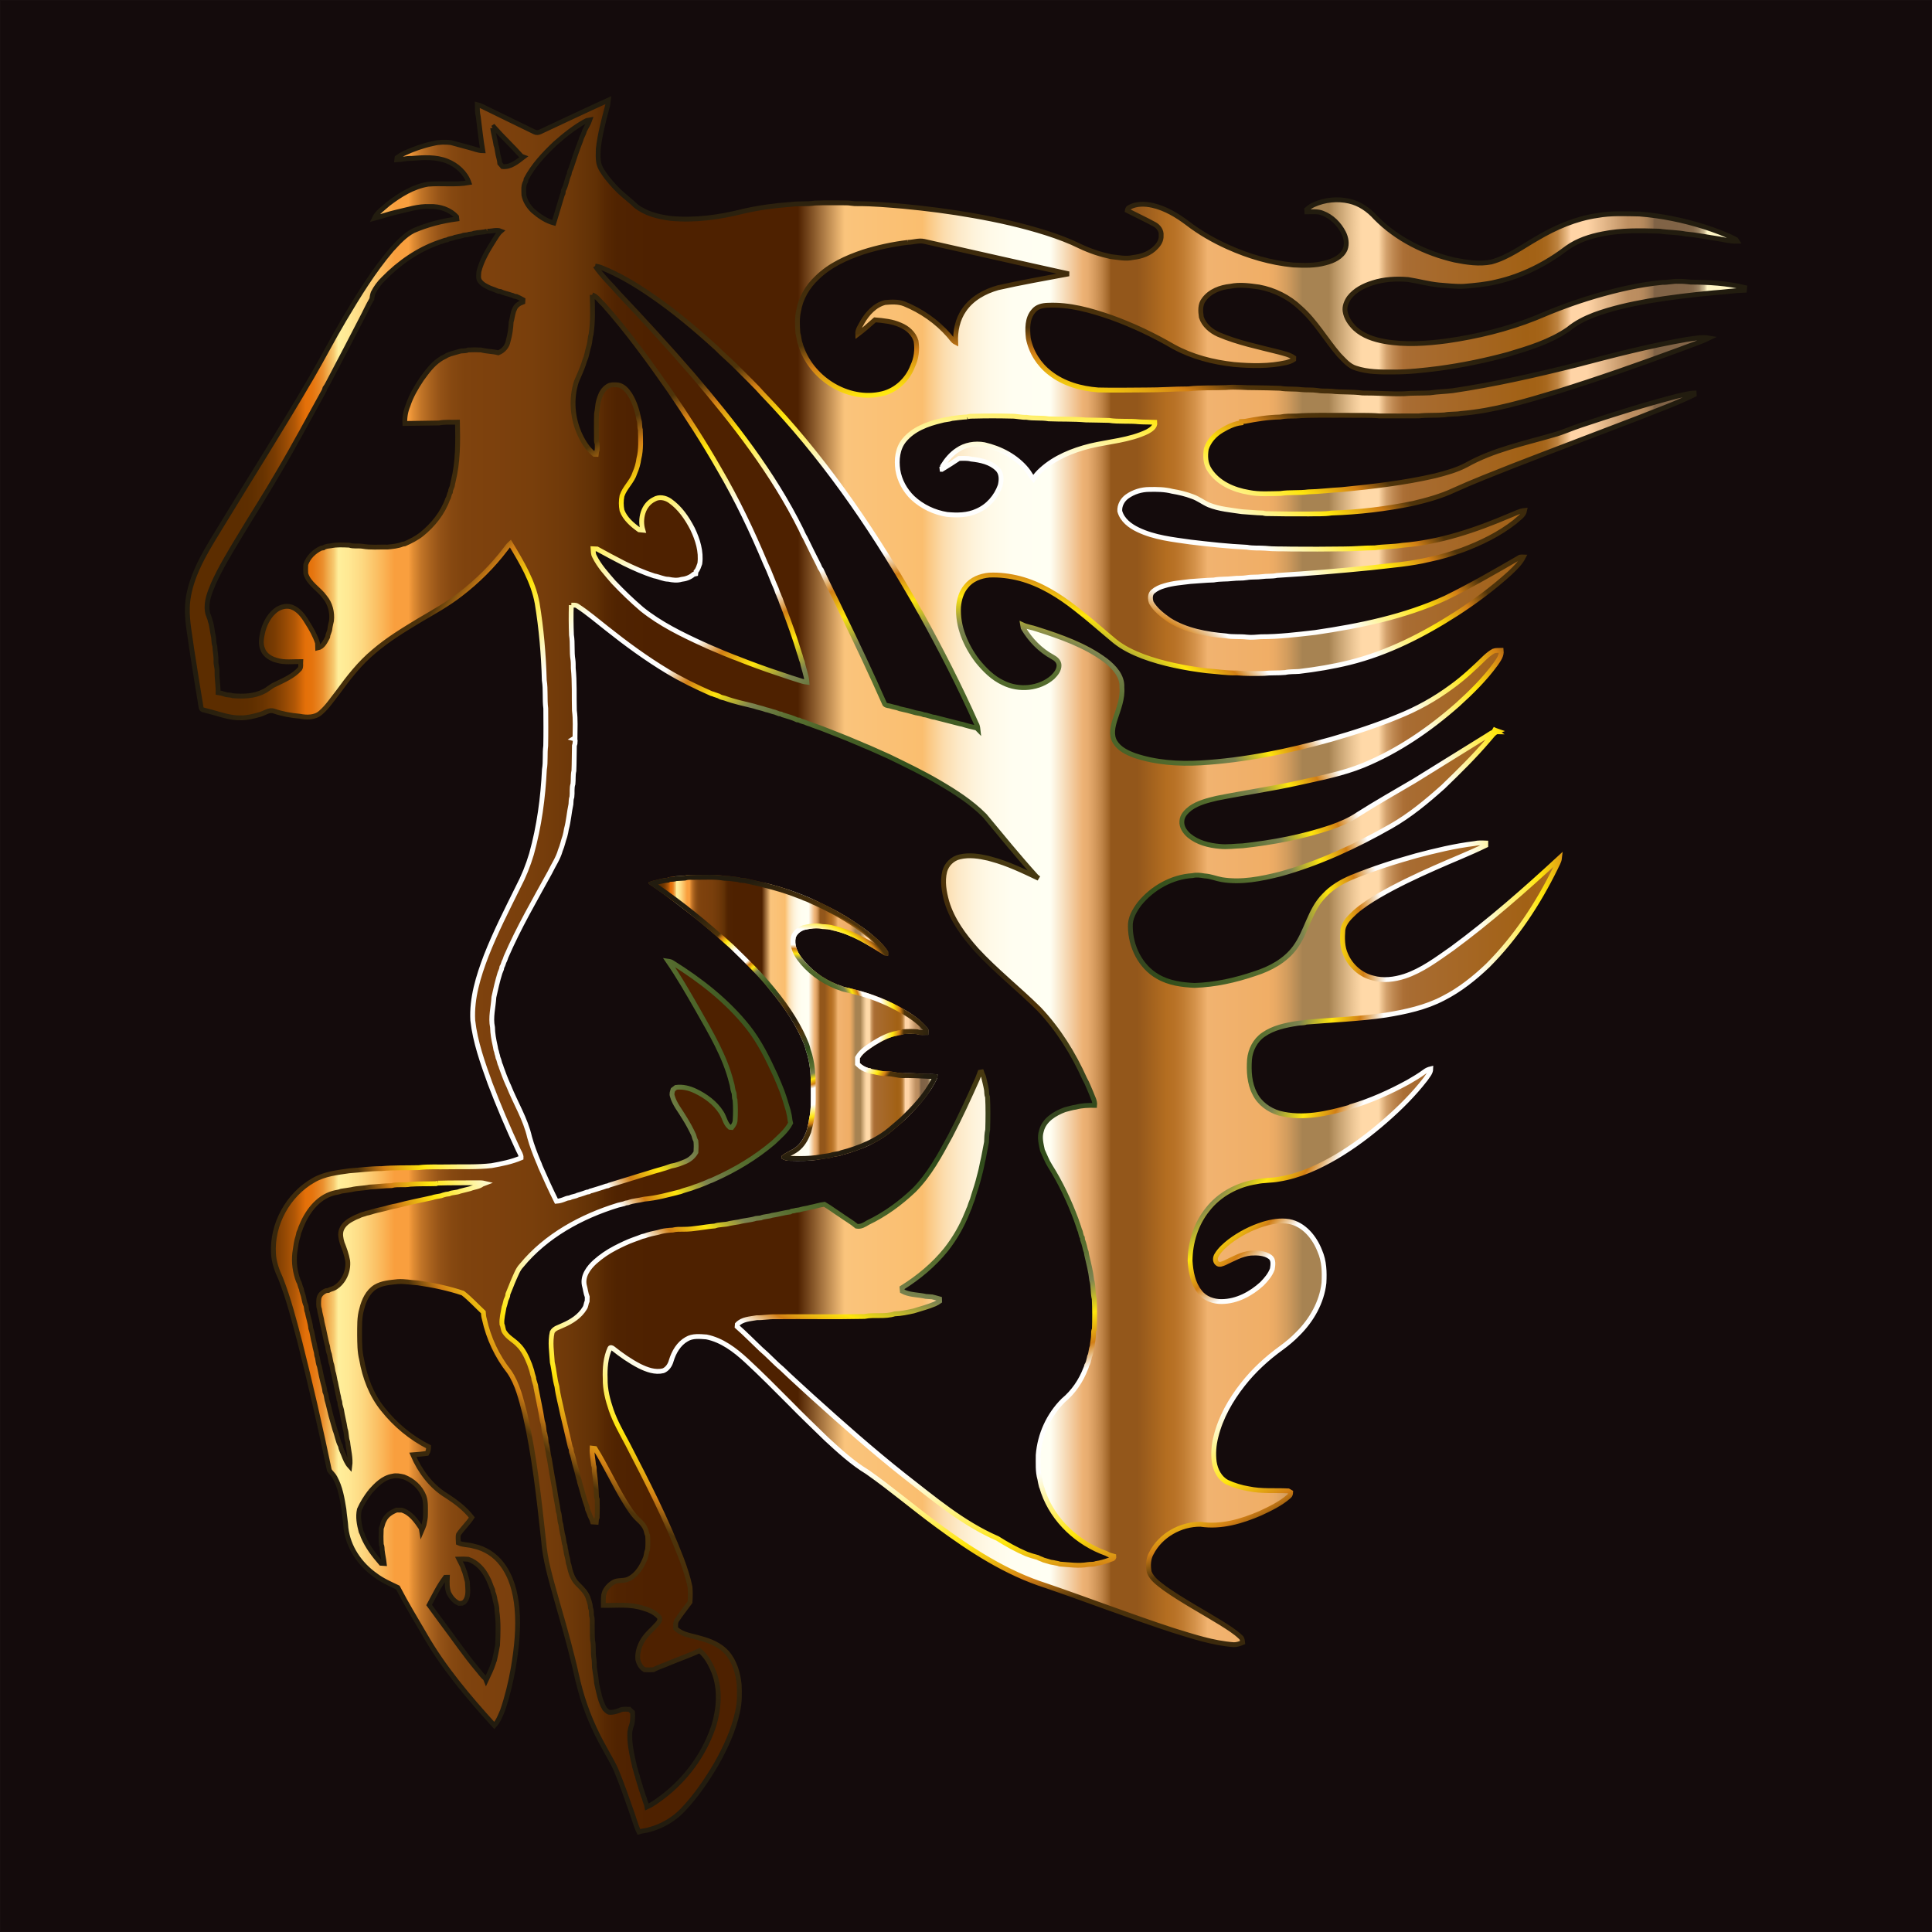
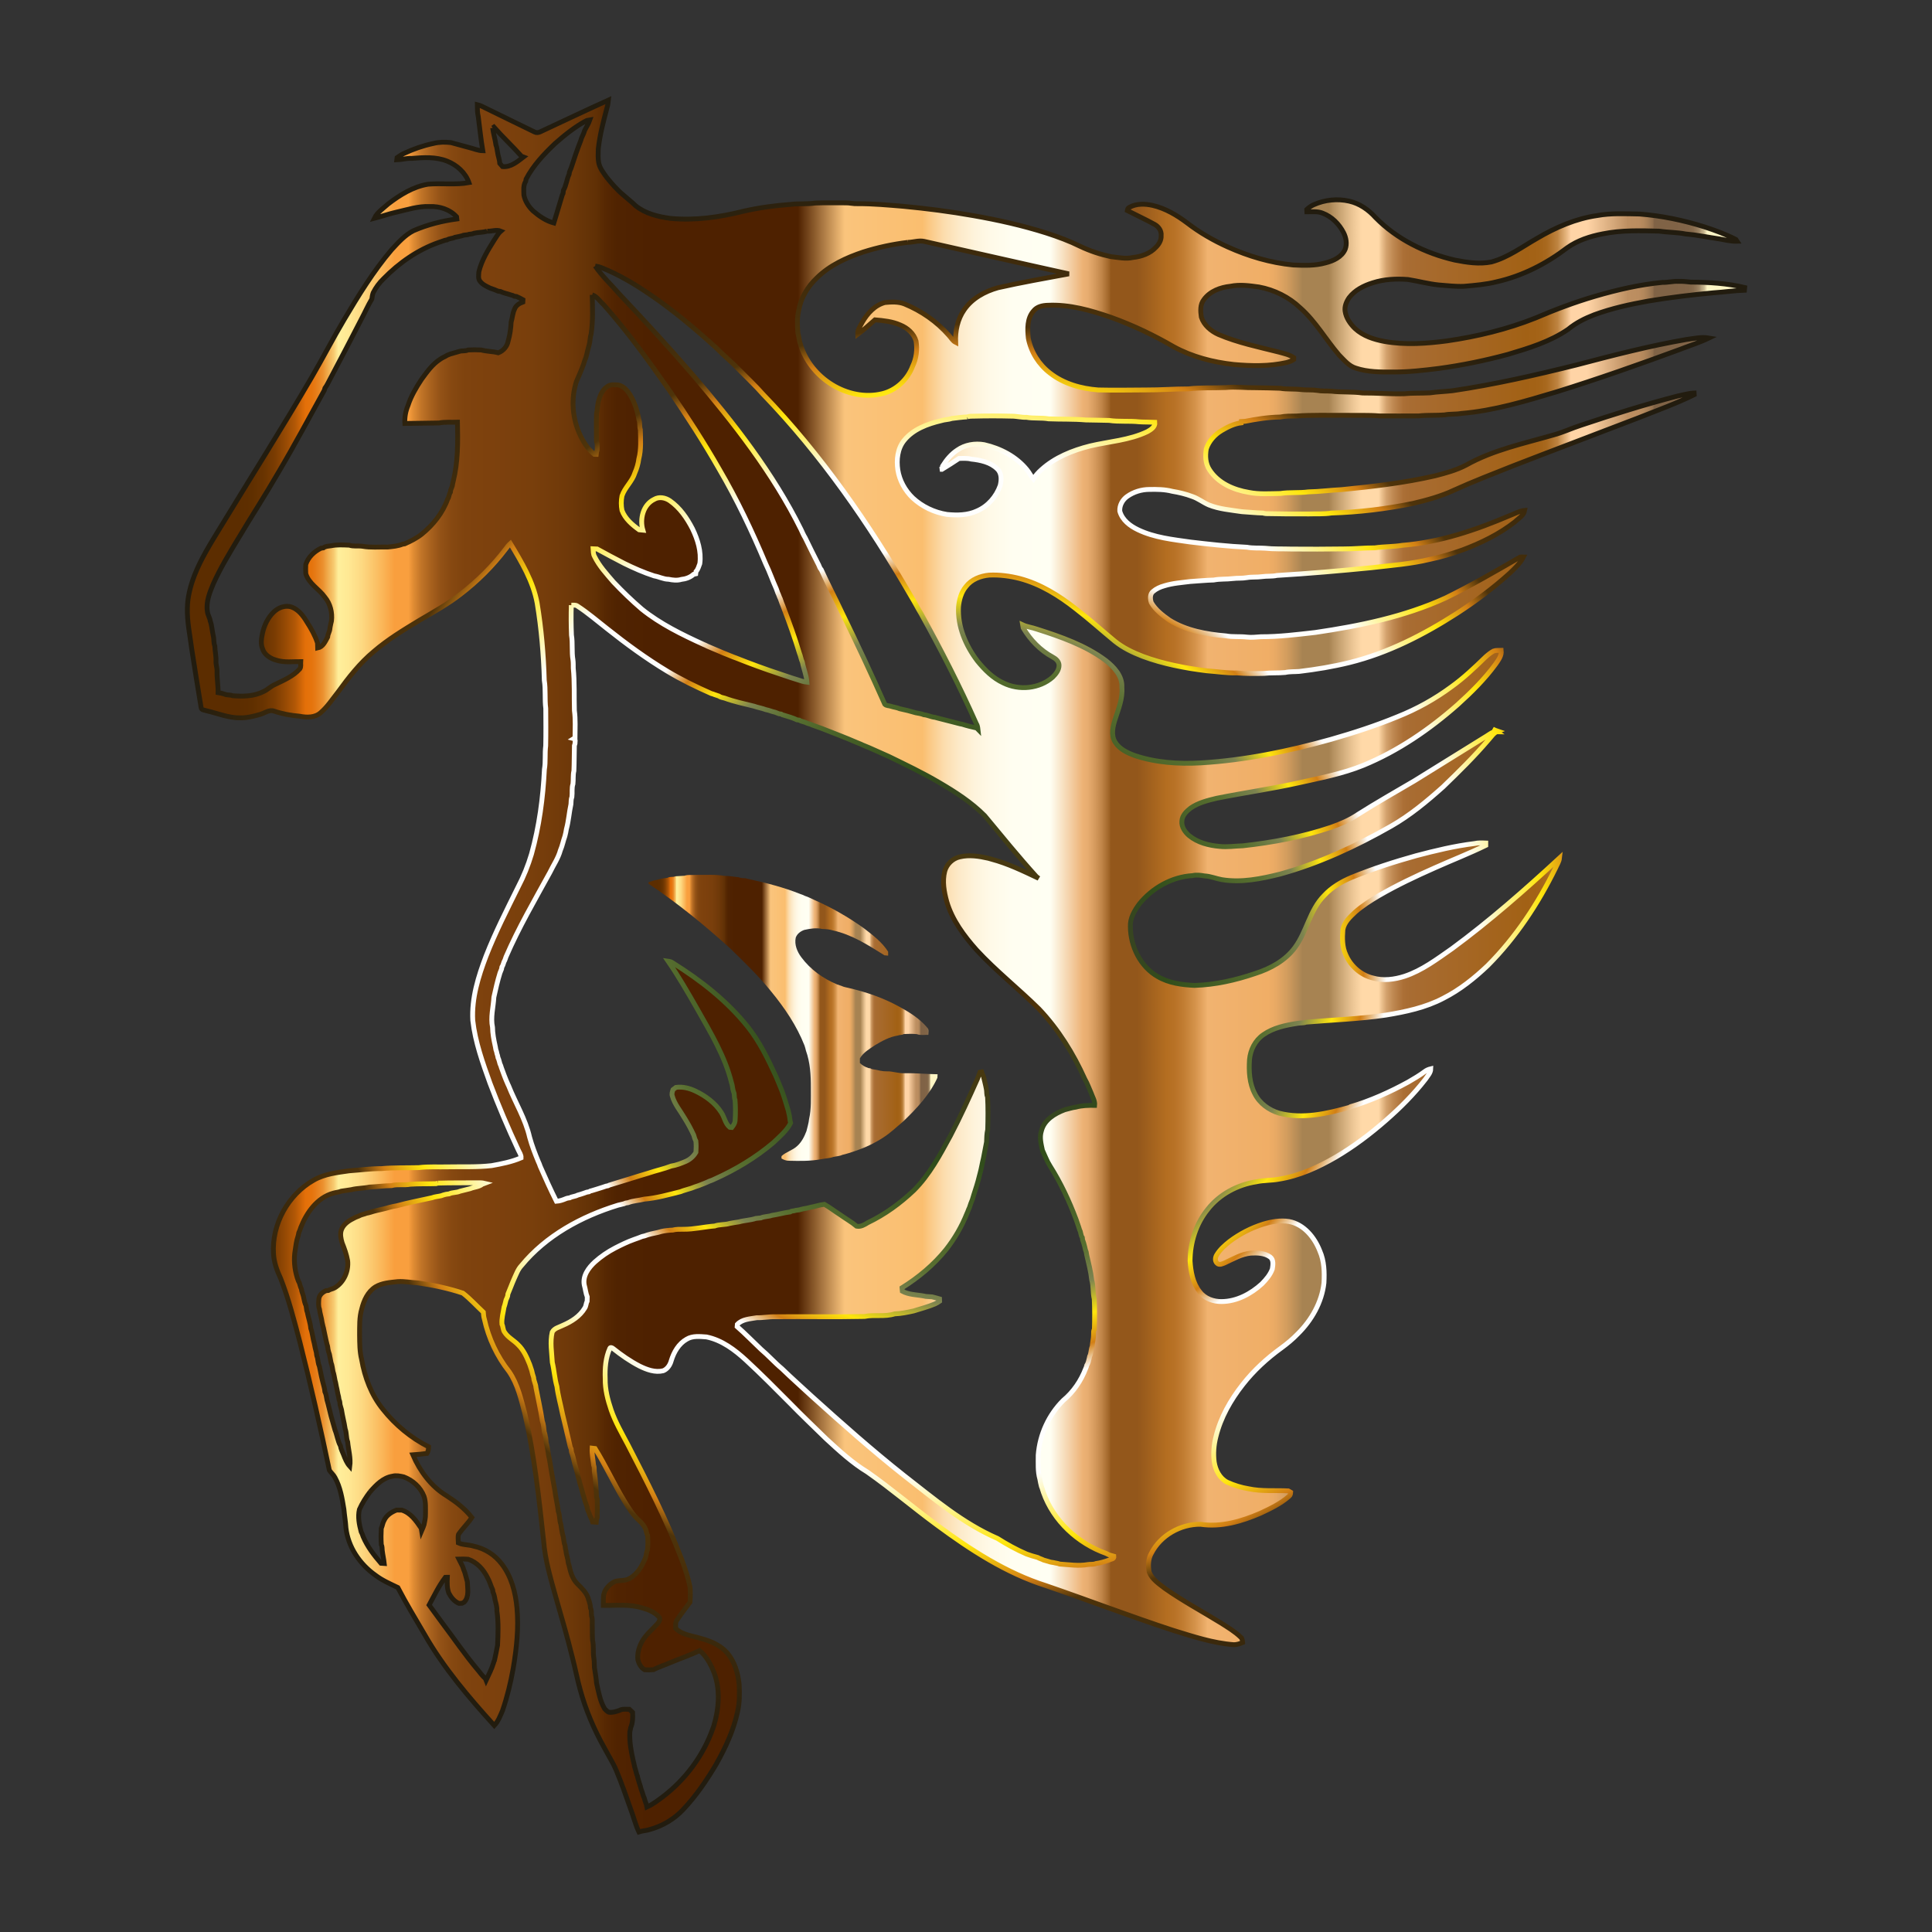
<svg xmlns="http://www.w3.org/2000/svg" version="1.1" id="Layer_1" x="0px" y="0px" viewBox="479.953 -0.047 1600.094 1600.094" enable-background="new 479.953 -0.047 1600.094 1600.094" xml:space="preserve">
  <rect x="479.953" y="-0.047" width="1600.094" height="1600.094" fill="#333333" stroke="none" />
-   <rect x="480" fill="#140B0C" stroke="#140B0C" stroke-width="0.094" width="1600" height="1600" />
  <g id="_x23_fe0000ff">
    <linearGradient id="SVGID_1_" gradientUnits="userSpaceOnUse" x1="635.129" y1="800" x2="1924.871" y2="800">
      <stop offset="0.032" style="stop-color:#5C2D00" />
      <stop offset="0.041" style="stop-color:#5F2F00" />
      <stop offset="0.049" style="stop-color:#693401" />
      <stop offset="0.056" style="stop-color:#7A3C02" />
      <stop offset="0.062" style="stop-color:#924804" />
      <stop offset="0.069" style="stop-color:#B15706" />
      <stop offset="0.074" style="stop-color:#D66908" />
      <stop offset="0.076" style="stop-color:#E47009" />
      <stop offset="0.08" style="stop-color:#E5740D" />
      <stop offset="0.083" style="stop-color:#E77E1A" />
      <stop offset="0.087" style="stop-color:#EB902E" />
      <stop offset="0.09" style="stop-color:#F0AA4B" />
      <stop offset="0.094" style="stop-color:#F7CA70" />
      <stop offset="0.097" style="stop-color:#FFEF9B" />
      <stop offset="0.103" style="stop-color:#FFE994" />
      <stop offset="0.112" style="stop-color:#FDD982" />
      <stop offset="0.122" style="stop-color:#FBBF63" />
      <stop offset="0.133" style="stop-color:#F99F3E" />
      <stop offset="0.134" style="stop-color:#F99F3E" />
      <stop offset="0.142" style="stop-color:#F99F3E" />
      <stop offset="0.145" style="stop-color:#E18D34" />
      <stop offset="0.15" style="stop-color:#C27528" />
      <stop offset="0.156" style="stop-color:#A9621E" />
      <stop offset="0.162" style="stop-color:#955317" />
      <stop offset="0.169" style="stop-color:#874911" />
      <stop offset="0.178" style="stop-color:#7F430E" />
      <stop offset="0.194" style="stop-color:#7D410D" />
      <stop offset="0.221" style="stop-color:#793F0C" />
      <stop offset="0.244" style="stop-color:#6F3909" />
      <stop offset="0.263" style="stop-color:#603005" />
      <stop offset="0.268" style="stop-color:#572802" />
      <stop offset="0.276" style="stop-color:#502301" />
      <stop offset="0.298" style="stop-color:#4E2100" />
      <stop offset="0.392" style="stop-color:#4E2100" />
      <stop offset="0.422" style="stop-color:#FAC47C" />
      <stop offset="0.472" style="stop-color:#FABE6F" />
      <stop offset="0.479" style="stop-color:#FBCE8F" />
      <stop offset="0.486" style="stop-color:#FCDDAE" />
      <stop offset="0.495" style="stop-color:#FDE9C7" />
      <stop offset="0.505" style="stop-color:#FEF3DB" />
      <stop offset="0.516" style="stop-color:#FFFAE8" />
      <stop offset="0.53" style="stop-color:#FFFEF1" />
      <stop offset="0.554" style="stop-color:#FFFFF3" />
      <stop offset="0.575" style="stop-color:#EDB275" />
      <stop offset="0.578" style="stop-color:#E8AD70" />
      <stop offset="0.582" style="stop-color:#D99E61" />
      <stop offset="0.587" style="stop-color:#C18649" />
      <stop offset="0.592" style="stop-color:#9F6427" />
      <stop offset="0.593" style="stop-color:#93571B" />
      <stop offset="0.61" style="stop-color:#93571B" />
      <stop offset="0.629" style="stop-color:#B46E21" />
      <stop offset="0.634" style="stop-color:#B87226" />
      <stop offset="0.64" style="stop-color:#C27E33" />
      <stop offset="0.647" style="stop-color:#D4924A" />
      <stop offset="0.654" style="stop-color:#ECAE6A" />
      <stop offset="0.655" style="stop-color:#F1B370" />
      <stop offset="0.694" style="stop-color:#F0AE66" />
      <stop offset="0.699" style="stop-color:#E8A964" />
      <stop offset="0.706" style="stop-color:#D39D5E" />
      <stop offset="0.714" style="stop-color:#B18955" />
      <stop offset="0.716" style="stop-color:#A78352" />
      <stop offset="0.733" style="stop-color:#A78352" />
      <stop offset="0.736" style="stop-color:#B69261" />
      <stop offset="0.748" style="stop-color:#EBC594" />
      <stop offset="0.754" style="stop-color:#FFD9A8" />
      <stop offset="0.765" style="stop-color:#FFD9A8" />
      <stop offset="0.767" style="stop-color:#ECC18E" />
      <stop offset="0.77" style="stop-color:#D3A26D" />
      <stop offset="0.774" style="stop-color:#C08A53" />
      <stop offset="0.778" style="stop-color:#B37941" />
      <stop offset="0.781" style="stop-color:#AB6F36" />
      <stop offset="0.785" style="stop-color:#A86C32" />
      <stop offset="0.86" style="stop-color:#A26115" />
      <stop offset="0.868" style="stop-color:#A46317" />
      <stop offset="0.873" style="stop-color:#A9691F" />
      <stop offset="0.876" style="stop-color:#B2742D" />
      <stop offset="0.88" style="stop-color:#BE8441" />
      <stop offset="0.882" style="stop-color:#CE985A" />
      <stop offset="0.885" style="stop-color:#E2B179" />
      <stop offset="0.888" style="stop-color:#FACD9E" />
      <stop offset="0.888" style="stop-color:#FFD4A6" />
      <stop offset="0.899" style="stop-color:#FFD4A6" />
      <stop offset="0.925" style="stop-color:#BD8F61" />
      <stop offset="0.932" style="stop-color:#BB8D60" />
      <stop offset="0.935" style="stop-color:#B3885C" />
      <stop offset="0.938" style="stop-color:#A57E56" />
      <stop offset="0.941" style="stop-color:#92704E" />
      <stop offset="0.942" style="stop-color:#806346" />
      <stop offset="0.953" style="stop-color:#806346" />
      <stop offset="0.955" style="stop-color:#806346" />
      <stop offset="0.964" style="stop-color:#826548" />
      <stop offset="0.967" style="stop-color:#876C4D" />
      <stop offset="0.969" style="stop-color:#927758" />
      <stop offset="0.971" style="stop-color:#A08866" />
      <stop offset="0.972" style="stop-color:#B39E79" />
      <stop offset="0.974" style="stop-color:#CBBA91" />
      <stop offset="0.975" style="stop-color:#E6D9AC" />
      <stop offset="0.976" style="stop-color:#FFF6C5" />
      <stop offset="1" style="stop-color:#FFF6C5" />
    </linearGradient>
    <radialGradient id="SVGID_2_" cx="1280.091" cy="799.585" r="684.453" gradientUnits="userSpaceOnUse">
      <stop offset="0.003" style="stop-color:#221C0F" />
      <stop offset="0.101" style="stop-color:#4E330A" />
      <stop offset="0.204" style="stop-color:#374520" />
      <stop offset="0.242" style="stop-color:#314D1B" />
      <stop offset="0.368" style="stop-color:#586F30" />
      <stop offset="0.409" style="stop-color:#7C8350" />
      <stop offset="0.447" style="stop-color:#FFE60D" />
      <stop offset="0.481" style="stop-color:#D27F15" />
      <stop offset="0.509" style="stop-color:#FEFEFD" />
      <stop offset="0.62" style="stop-color:#FEFEFD" />
      <stop offset="0.701" style="stop-color:#FFE60D" />
      <stop offset="0.746" style="stop-color:#D27F15" />
      <stop offset="0.776" style="stop-color:#4E330A" />
      <stop offset="1" style="stop-color:#221C0F" />
    </radialGradient>
    <path fill="url(#SVGID_1_)" stroke="url(#SVGID_2_)" stroke-width="4" d="M927.405,109.125   c18.8-8.775,37.542-17.692,56.433-26.258c-0.25,2.233-0.533,4.483-1.233,6.625   c-2.933,11.133-5.892,22.325-7.15,33.792c-0.075,3.858-0.375,7.783,0.392,11.6c0.958,4.6,3.992,8.325,6.65,12.067   c4.167,5.175,8.55,10.225,13.683,14.483c3.375,3.042,7.025,5.75,10.258,8.967c8.1,6.517,18.575,9.05,28.683,10.417   c20.392,1.958,40.917-0.95,60.683-5.958c12.917-2.942,26.092-4.692,39.292-5.658   c6.583-0.825,13.275-0.042,19.842-1.083c8.383-0.333,16.792-0.125,25.183-0.15c3.383-0.108,6.683,0.883,10.075,0.692   c12.758-0.075,25.433,1.142,38.117,2.175c19.292,1.825,38.558,4.308,57.633,7.692c20.55,3.6,40.967,8.15,60.858,14.492   c9.525,3.075,18.95,6.558,27.925,11.008c8.05,3.825,16.567,6.642,25.283,8.483c6.1,0.642,12.292,2.108,18.417,0.667   c6.942-0.767,14.083-3.233,18.908-8.5c2.542-2.525,4.525-5.917,4.275-9.625c0.425-3.925-2.15-7.492-5.467-9.292   c-7.383-4.058-15.05-7.567-22.533-11.417c0.167-1.017,0.442-2.108,1.492-2.558   c5.867-3.375,13.05-3.142,19.467-1.717c10.55,2.45,20.042,8.092,28.608,14.55c10.333,7.967,21.717,14.5,33.608,19.85   c17.15,7.725,35.458,13.158,54.217,14.95c8.925,0.375,18.067,0.725,26.758-1.75   c6.467-1.642,13.5-4.808,16.292-11.317c1.658-4.458,0.775-9.525-1.342-13.683   c-3.683-7.208-9.8-13.367-17.467-16.225c-4.108-1.658-8.617-0.992-12.925-1.058   c-0.025-0.483-0.083-1.458-0.117-1.942c1.717-1.575,3.608-2.983,5.767-3.917c9.158-4.133,19.675-5.233,29.467-2.958   c8.5,1.933,15.967,7.083,21.708,13.533c17.717,18.033,41.325,29.633,65.8,35.275   c9.892,1.917,20.15,3.55,30.175,1.533c13.925-3.775,25.608-12.608,37.992-19.65   c15.275-9.017,31.917-16.225,49.575-18.775c11.6-2.142,23.467-1.458,35.2-1.275c18.258,1.433,36.308,5.15,53.775,10.675   c8.883,2.883,17.692,6.117,26,10.433c0.233,0.358,0.708,1.083,0.95,1.45c-4.95,0.142-9.775-1.05-14.6-1.925   c-9.383-1.35-18.667-3.333-28.125-4.133c-7.125-1.408-14.45-1.217-21.617-2.317   c-15.692-0.425-31.55-0.883-47.008,2.267c-10.367,2-20.725,5.333-29.392,11.517   c-17.292,13.217-37.142,23.383-58.45,28.158c-8.8,2.2-17.867,2.967-26.867,3.725c-7,0.342-13.908-0.575-20.867-1.083   c-8.675-0.842-17.075-3.208-25.667-4.542c-9.775-0.767-19.725-0.275-29.108,2.733   c-7.392,2.292-14.767,5.975-19.558,12.233c-2.267,3.242-3.95,7.183-3.4,11.208   c0.783,5.658,4.242,10.542,8.233,14.458c6.7,6.192,15.683,9.075,24.483,10.692   c17.058,3.008,34.508,1.775,51.575-0.458c25.025-3.617,49.817-9.575,73.342-18.942   c16.2-6.983,32.758-13.183,49.7-18.133c18.142-5.3,36.667-9.592,55.508-11.392c4.45,0.158,8.8-1.117,13.267-0.85   c3.367-0.175,6.717,0.258,10.067,0.608c15.017,0.108,30.092,0.958,44.742,4.458c-0.083,0.75-0.15,1.508-0.2,2.258   c-8.508,0.283-16.925,1.583-25.408,2.117c-18.125,1.675-36.208,3.858-54.175,6.858   c-15.158,2.708-30.283,6.025-44.767,11.358c-7.758,2.967-15.283,6.742-21.692,12.083   c-14.967,10.25-32.575,15.608-49.792,20.725c-18.758,5.067-37.825,9-57.075,11.608   c-12.725,1.617-25.492,3.075-38.342,2.967c-10.25,0.092-20.75,0.075-30.592-3.192   c-5.9-1.783-9.8-6.833-13.992-11.017c-10.925-12.725-19.275-27.683-31.958-38.875c-9.408-8.967-21.5-14.95-34.258-17.3   c-7.817-1.083-15.808-2.217-23.633-0.608c-8.242,0.842-17,4.075-21.983,11.025c-3.242,4.083-2.825,9.675-2.117,14.525   c2.133,6.7,7.942,11.583,14.192,14.392c16.075,6.867,33.283,10.333,50.158,14.617   c4.158,1.183,8.583,2.025,12.208,4.55c-0.008,0.4-0.033,1.2-0.042,1.6c-1.875,1.25-4.017,1.95-6.158,2.517   c-14.242,3.158-28.983,2.85-43.417,1.55c-17.292-1.892-34.525-6.308-49.858-14.708   c-16.525-9.6-33.858-17.867-51.85-24.325c-16.858-5.833-34.483-10.883-52.5-10c-4.275,0.117-8.95,1.158-11.708,4.725   c-5.417,6.15-5.067,14.942-4.3,22.575c2.15,11.383,8.767,21.808,17.95,28.833   c11.325,8.9,25.717,12.908,39.892,13.992c13.258,0.333,26.525,0.05,39.783,0c11.683,0.075,23.325-0.908,35.017-0.883   c10.225-1.242,20.567-0.633,30.85-1.083c8.058-0.833,16.125,0.283,24.2,0.125   c6.933,0.142,13.875,0.158,20.8,0.458c5.8,1.017,11.725,0.342,17.55,1.1c4.392,0.508,8.842,0.017,13.225,0.692   c3.858,0.758,7.825,0.325,11.733,0.65c8.558,1.025,17.233,0.267,25.775,1.483c11.425-0.067,22.808,0.925,34.233,0.633   c7.167-0.725,14.392-0.35,21.583-0.75c6.233-0.95,12.55-1.05,18.825-1.792c34.575-5.1,68.683-12.892,102.592-21.342   c30.192-7.933,60.442-15.817,91.225-21.108c6.133-0.775,12.275-2.267,18.483-1.192   c-7.925,3.842-16.367,6.425-24.542,9.633c-33.583,12.383-67.358,24.283-101.533,34.908   c-25.925,7.783-52.083,15.733-79.175,17.942c-4.525,0.833-9.167,0.267-13.675,1.192   c-7.092,0.575-14.225,0.042-21.3,0.833c-10.842,0.083-21.683,0.033-32.517,0.017   c-9.708-0.8-19.467-0.308-29.192-0.525c-13.317,0.125-26.658-0.383-39.942,0.608   c-4.45,0.1-8.933-0.092-13.308,0.842c-9.775,0.142-19.475,1.683-29.05,3.542c-1.058,0.108-2.058,0.15-3.083,0.183   c-0.025,0.267-0.067,0.808-0.092,1.083c-5.825,0.708-11.225,3.392-16.208,6.358   c-5.792,3.433-10.558,8.742-12.692,15.192c-1.008,5.908-0.717,12.3,2.708,17.433   c7.067,11,19.992,16.542,32.467,18.617c8.583,1.75,17.408,1.025,26.108,0.925c7.692-1.2,15.525-0.3,23.233-1.35   c9.175-0.175,18.258-1.417,27.417-1.858c25.975-2.542,52.017-5.525,77.5-11.425c8.808-2.267,17.692-4.642,25.783-8.9   c22.392-12.575,47.775-17.85,72.217-24.925c7.867-2.117,15.25-5.633,23-8.108   c26.342-8.825,52.875-17.158,79.783-24.125c4.583-0.908,9.083-2.292,13.783-2.517   c0.017,0.35,0.058,1.042,0.083,1.383c-14.95,7.367-30.675,12.967-46.133,19.142   c-34.708,13.383-69.542,26.433-104.217,39.917c-16.275,6.483-32.65,12.75-48.6,20.008   c-10.825,5.092-22.433,8.233-34.025,10.983c-22.225,4.583-44.817,7.267-67.475,7.958   c-6.058,1-12.217,0.525-18.317,0.75c-11.967,0.058-23.933,0.017-35.9-0.267c-0.85-0.067-1.675-0.225-2.467-0.483   c-5.875-0.133-11.7-0.775-17.55-1.133c-9.183-1.4-18.617-2.092-27.317-5.592c-4.742-2.05-8.842-5.383-13.758-7.025   c-5.342-2.017-10.908-3.333-16.517-4.258c-6.208-1.617-12.667-1.658-19.033-1.533   c-6.475,0.025-13,2.008-18.283,5.775c-3.883,2.717-6.492,7.408-6.142,12.208c1.983,7.367,8.475,12.233,15.058,15.383   c13.592,6.542,28.808,8.1,43.55,10.2c15.533,1.825,31.075,3.592,46.708,4.292c4.908,0.958,9.942,0.467,14.908,0.817   c7.225,0.792,14.517,0.45,21.775,0.683c14.417,0.117,28.833,0.125,43.25-0.1c8.65,0.05,17.25-0.933,25.9-0.9   c7.575-1.125,15.3-0.842,22.867-2.1c31.033-2.467,60.858-12.592,89.325-24.775c3.967-1.442,7.708-3.733,12-4.117   c-0.792,4.408-5.142,6.55-8.058,9.442c-13.008,10.192-28.042,17.508-43.45,23.292   c-8.825,3.092-17.783,5.942-26.958,7.767c-15.833,3.892-32.183,5.008-48.317,6.942   c-26.117,2.575-52.242,4.85-78.433,6.417c-4.083,0.925-8.275,0.367-12.383,0.983c-4.15,0.625-8.383,0.083-12.508,0.833   c-3.85,0.708-7.775,0.258-11.633,0.767c-5.258,0.675-10.6,0.158-15.808,1.208c-6.442,0.142-12.833,0.85-19.25,1.208   c-7.283,0.942-14.725,1.383-21.783,3.617c-3.333,0.917-6.567,2.383-9.2,4.642c-2.742,2.2-2.458,6.283-1.45,9.275   c3.533,6.067,9.283,10.45,14.933,14.433c13.992,8.725,30.675,11.708,46.858,13.083   c5.725,1.042,11.592,0.3,17.358,1c3.883,0.467,7.775-0.067,11.658-0.292   c15.108,0.042,30.083-1.842,45.067-3.55c36.808-5.4,73.8-12.992,107.825-28.533   c21.058-10.317,41.392-22.075,61.667-33.833c0.925-0.175,1.875-0.242,2.858-0.183   c-2.633,5.258-7.033,9.283-11.2,13.317c-13.717,12.425-28.6,23.517-44.125,33.575   c-27.458,17.625-57.017,32.733-88.825,40.617c-13.692,3.358-27.6,5.658-41.575,7.325   c-3.883,0.317-7.817,0.008-11.633,0.883c-5.817,0.575-11.692,0.075-17.5,0.767   c-7.525,0.183-15.067,0.225-22.567-0.417c-8.383,0.208-16.633-1.167-24.967-1.767   c-17.958-2.258-35.9-5.617-52.917-11.958c-8.2-3.183-16.283-7-23.15-12.575   c-10.783-8.883-21.175-18.242-32.225-26.792c-13.875-10.942-29.258-20.55-46.483-25.092   c-8.217-2.1-16.733-3.208-25.217-2.833c-7.283,0.633-14.808,3.508-19.35,9.483c-3.933,4.7-5.583,10.825-6.15,16.817   c-0.85,16.25,5.942,32.05,15.633,44.8c5.95,7.308,12.808,14.258,21.508,18.225   c12.992,6.433,29.817,4.883,40.825-4.767c2.683-2.658,5.417-6.05,5.275-10.033c-0.125-3.133-2.783-5.367-5.35-6.717   c-10.183-5.5-18.517-14.133-24.342-24.067c-0.108-0.633-0.325-1.892-0.433-2.525c3.708,1.725,7.85,2.142,11.692,3.525   c19.925,6.367,40.192,13.358,57.108,26c6.9,5.383,13.908,12.833,13.375,22.25c0.783,9.183-2.792,17.783-5.567,26.325   c-1.908,6.008-3.6,13.1-0.1,18.867c3.533,5.891,10.059,8.942,16.258,11.242c17.525,5.925,36.3,7.125,54.658,6.108   c36.633-2.15,72.792-9.65,108.092-19.525c18.642-5.342,37.133-11.342,55.067-18.75   c15.867-6.308,30.892-14.658,44.617-24.817c10.133-7.275,19.175-15.892,28.1-24.55   c2.05-1.858,4.233-3.625,6.675-4.958c2.008-0.808,4.25-0.467,6.383-0.583c0.525,4.392-2.35,7.975-4.65,11.375   c-9.1,12.45-20.142,23.333-31.558,33.65c-23.242,20.5-49.225,38.3-77.967,50.142   c-17.35,7.075-35.833,10.558-54.033,14.625c-22.325,4.958-44.992,8.175-67.417,12.667   c-7.508,1.8-15.275,3.675-21.692,8.183c-3.442,2.65-7.008,6.175-7.192,10.8c-0.442,4.767,2.6,9.042,6.05,12.008   c7.067,5.8,16.292,8.125,25.242,8.892c6.417,0.692,12.825-0.325,19.242-0.5c24.767-2.708,49.441-7.358,73.1-15.35   c7.683-2.75,15.283-5.908,22.058-10.517c15.392-9.742,31.225-18.758,46.934-27.967   c19.916-12.325,39.792-24.725,59.725-37.033c2.583-1.542,4.942-3.75,8.208-3.65l-3.1-2.133   c1.35,0.658,2.717,1.292,4.175,1.775c-3.475,1.317-5.308,4.583-7.717,7.167c-11.717,13.75-24.625,26.417-37.617,38.95   c-13.458,12.008-27.442,23.65-43.183,32.592c-28.975,16.475-59.483,30.675-91.675,39.567   c-15.733,3.933-32.15,7.3-48.375,4.633c-4.808-0.842-9.35-2.858-14.258-3.083   c-3.283-0.542-6.617-1.092-9.892-0.267c-17.15,1.008-33.325,10.15-44.067,23.392   c-4.083,5.5-7.883,11.892-7.508,18.992c0.125,16.275,8.308,33.058,22.733,41.267   c9.183,5.383,19.967,6.808,30.408,7.308c17.075-0.508,33.917-4.292,50.05-9.8c12.658-4.025,25.067-10.658,33.1-21.55   c9.892-13.367,12.275-31.175,24.292-43.142c6.217-6.717,14.258-11.433,22.633-14.967   c17.425-7.117,35.358-12.917,53.475-17.967c15.917-4.2,31.983-8.092,48.35-10.083   c3.033-0.717,6.158-0.558,9.258-0.433c-0.025,0.658-0.017,1.317,0.008,1.992   c-13.817,6.725-28.142,12.292-42.15,18.567c-15.792,6.983-31.442,14.358-46.383,23.033   c-6.825,4.05-13.567,8.325-19.55,13.567c-4.325,4.083-9.158,8.5-10.2,14.667   c-0.542,7.025-0.6,14.383,2.483,20.892c4.042,9.283,12.425,16.683,22.308,19.058c8.633,2.5,17.892,1.275,26.325-1.425   c14.525-4.808,26.85-14.225,39.267-22.867c31.3-23.033,60.508-48.758,89.042-75.092c-0.35,3.1-2.192,5.717-3.4,8.525   c-14.475,29.442-32.808,57.258-56.042,80.542c-11.05,10.517-23.125,20.167-36.792,27.1   c-14.8,7.792-31.367,11.283-47.733,13.958c-21.842,3.233-43.883,3.975-65.85,5.825   c-2.392,0.908-5,0.542-7.458,1.042c-9.733,1.525-19.8,3.592-28,9.367c-6.792,4.642-10.817,12.608-11.508,20.708   c-0.608,9.517-0.117,19.55,4.408,28.158c3.95,7.992,11.708,13.567,20.117,16.108   c19.467,5.075,39.708,0.467,58.583-4.9l0.525-0.45c16.617-4.858,32.525-12.067,47.717-20.358   c4.75-2.717,9.458-5.525,13.858-8.783c1.442-1.125,3.15-1.833,4.942-2.25c-0.067,3.433-2.675,5.925-4.425,8.642   c-9.65,12.458-20.858,23.642-32.717,34c-12.9,11.292-26.633,21.7-41.425,30.383   c-14.65,8.5-30.4,15.733-47.233,18.408c-6.15,1.208-12.533,0.75-18.65,2.133   c-15.625,2.408-30.65,10.392-40.408,22.975c-9.625,11.917-14.4,27.325-14.5,42.533c0.625,8.975,2.233,18.442,8.025,25.683   c4.175,5.608,11.4,8.133,18.217,8.025c12.483-0.092,24.183-6.4,33.242-14.65c3.517-3.575,6.942-7.558,8.65-12.35   c0.5-3.325,1.25-7.758-1.925-10.008c-4.583-3.217-10.483-3.408-15.875-3.1c-7.767,0.733-14.583,4.775-21.508,8.008   c-1.933,0.767-4.575,2.192-6.375,0.433c-2.108-1.817-1.65-5.05-0.267-7.15c2.65-4.358,6.583-7.775,10.525-10.925   c8.392-6.35,17.883-11.233,27.917-14.383c6.883-2.075,14.192-3.375,21.367-2.175   c12.358,2.35,21.133,13.208,25.475,24.417c3.658,8.3,3.9,17.483,3.425,26.4   c-1.775,16.133-10.275,30.958-21.717,42.25c-4.117,4.275-8.7,8.067-13.475,11.575   c-11.983,8.65-22.992,18.733-32.092,30.4c-10.058,12.783-18.3,27.308-22.192,43.192   c-1.783,6.8-2.292,13.942-1.417,20.925c1.017,6.658,4.45,13.458,10.617,16.7c5.683,2.642,11.742,4.467,17.925,5.5   c10.783,2.275,21.867,1.208,32.792,1.733c0.492,0.283,1.475,0.842,1.967,1.125c-0.05,1.225-0.233,2.525-1.308,3.317   c-6.925,6.142-15.392,10.158-23.7,14.058c-15.508,6.708-32.508,11.75-49.558,9.175   c-16.55-0.242-33.3,9.158-40.825,24.058c-2.642,4.717-2.767,10.417-1.717,15.6   c2.392,5.975,8.033,9.642,12.933,13.425c14.8,10.417,30.783,18.983,46.175,28.475   c5.775,3.667,11.742,7.208,16.692,11.992c1.308,1.083,1.317,2.808,1.508,4.383c-2.317,0.992-4.767,1.8-7.3,1.775   c-17.283-1.267-33.842-6.85-50.317-11.9c-35.292-11.558-69.967-24.9-105.092-36.95   c-33.067-10.475-62.483-29.625-90.167-50.083c-19.558-14.325-37.992-30.133-57.842-44.05   c-12.525-7.592-23.325-17.567-34.05-27.442c-10.108-9.892-20.383-19.608-30.242-29.75   c-11.883-11.95-23.758-23.925-36.133-35.358c-9.4-8.633-20.092-16.742-32.858-19.342   c-5.475-0.367-11.517-1.133-16.433,1.867c-6.608,3.733-10.617,10.7-12.758,17.783   c-0.942,3.525-3.158,6.958-6.658,8.358c-6.725,1.633-13.508-0.892-19.492-3.808   c-7.908-4.067-15.217-9.192-22.158-14.717c-0.625-0.55-2.083-1.117-2.525-0.142   c-3.558,7.867-4.2,16.633-3.867,25.158c-0.192,8.95,2.125,17.708,4.967,26.125c3.45,9.875,8.683,18.967,13.575,28.175   c16.075,31.067,32.1,62.283,44.642,94.992c2.842,7.55,5.392,15.242,7.033,23.15   c0.4,4.217,0.317,8.475,0.017,12.708c-3.533,4.958-7.425,9.675-10.767,14.775c-1.5,2.017-1.092,4.617-1.092,6.975   c5.458,5.475,13.617,5.975,20.625,8.225c7.942,2.108,15.941,5.383,21.6,11.567c6.517,7.3,9.392,17.117,10.35,26.675   c0.35,7.508,0.433,15.133-1.325,22.5c-3.258,15.342-9.942,29.708-17.592,43.317   c-7.858,13.308-16.617,26.2-27.242,37.475c-7.417,8.025-17.167,13.825-27.692,16.742c-3.008,1-6.225,1.05-9.233,2.025   c-2.967-6.3-4.558-13.125-7.058-19.608c-3.683-10.492-7.325-21.017-11.642-31.267   c-2.708-6.467-6.517-12.367-9.767-18.55c-8.617-15.308-15.592-31.592-20.175-48.566   c-2.4-8.525-4-17.25-6.233-25.825c-4.108-16.758-8.933-33.333-13.692-49.916c-4.3-15.617-9.1-31.258-10.317-47.475   c-3.85-35.217-7.617-70.583-15.533-105.183c-3.142-11.925-5.925-24.4-12.983-34.733   c-10.058-12.708-17.108-27.767-20.55-43.592c-0.583-1.858-0.742-3.817-0.867-5.733   c-5.633-5.267-10.858-11.058-16.95-15.775c-12.125-4.033-24.7-6.683-37.333-8.492   c-5.575-0.217-11.075-1.45-16.667-1.042c-6.258,0.717-12.858,1.083-18.4,4.392c-6.283,3.975-9.6,11.158-11.3,18.158   c-2.133,7.092-1.758,14.575-1.825,21.9c0.092,6.683,0.058,13.492,1.692,20.017   c2.575,14.892,8.092,29.558,17.708,41.375c10.2,12.808,23.133,23.583,37.767,30.975   c0.008,1.917-0.333,3.833-1.367,5.492c-3.875,0.517-7.775,0.867-11.675,1.142c5.85,13.583,15.125,26.2,27.942,33.917   c7.742,4.992,15.225,10.658,20.908,17.992c-3.258,4.975-7.692,9.075-11.042,13.983   c-0.65,2.292-0.1,4.717-0.083,7.075c4.016,1.817,8.567,1.375,12.733,2.708c9.2,1.925,17.642,7.308,23.25,14.858   c7.967,10.375,11.325,23.492,12.508,36.308c1.542,16.742-0.333,33.542-3.108,50.058   c-2.117,11.867-4.95,23.625-8.883,35.033c-1.875,4.267-3.5,8.808-6.767,12.267   c-21.275-23.475-42.008-47.85-57.775-75.475c-7.508-12.85-15.233-25.6-22.117-38.792   c-6.392-3.092-12.983-5.9-18.65-10.267c-12.867-9.083-22.508-23.267-24.333-39.092   c-0.283-5.167-1.233-10.258-1.667-15.417c-1.458-9.008-2.95-18.292-7.45-26.367   c-1.167-2.283-3.242-3.892-4.608-6.008c-7.442-35.533-15.475-71-24.433-106.2c-4.725-17.775-9.233-35.7-16-52.842   c-3.008-6.383-5.433-13.133-5.833-20.242c-1.533-24.358,12.05-48.983,33.267-60.95   c8.95-5.192,19.408-6.292,29.442-7.75c8.933-0.617,17.792-1.867,26.767-1.825c10.258-0.933,20.583-0.575,30.875-0.825   c7.983-1.017,16.067-0.408,24.092-0.625c12.05-0.25,24.158,0.358,36.158-1.008   c8.283-1.492,16.708-3.133,24.467-6.475c0.15-2.542-1.533-4.592-2.483-6.8   c-8.408-18.042-16.217-36.358-23.267-54.975c-6.067-16.933-12.267-34.083-14.275-52.05   c-1.017-18.45,4.592-36.45,11.092-53.492c7.633-19.5,17.183-38.158,26.442-56.917   c4.6-8.733,8.292-17.933,11.108-27.383c6.383-22.825,9.533-46.467,10.683-70.083   c1.125-6.458,0.217-13.067,1.075-19.55c0.217-10.308,0.117-20.633,0.05-30.942   c-0.992-7.717,0.025-15.558-1.217-23.242c-0.6-21.433-2.425-42.808-5.917-63.975c-3.283-18-12.9-33.942-22.183-49.408   c-1.475,1.317-2.683,2.883-3.817,4.492c-10.725,14.15-23.425,26.767-37.508,37.575   c-10.525,8.2-22.233,14.65-33.692,21.408c-13.158,7.95-26.392,15.95-38.083,26c-11.583,9.617-20.892,21.558-29.7,33.683   c-4.625,5.808-8.717,12.175-14.392,17.042c-4.742,4.192-11.592,4.025-17.425,2.858   c-7.183-0.608-14.35-1.9-21.183-4.242c-4.208-1.425-7.692,1.808-11.558,2.783c-5.2,1.5-10.525,2.892-15.967,2.825   c-9.775,0.267-18.917-3.708-28.292-5.842c-1.525-0.667-4.225-0.4-4.492-2.55c-2.733-16.2-5.25-32.433-7.808-48.667   c-1.408-11.317-3.942-22.592-3.583-34.042c0.15-9.208,2.583-18.2,5.817-26.767c5.433-14,13.525-26.717,21.292-39.5   c25.183-41.392,51.117-82.342,75.55-124.192c9.283-15.892,17.675-32.283,27.092-48.108   c11.933-20.1,24.208-40.167,39.392-58.025c5.458-5.875,10.925-12.117,18.192-15.792   c11.408-4.942,23.533-8.025,35.833-9.692c-0.05-0.45-0.158-1.358-0.208-1.817c-5.55-6.108-14.067-8.783-22.158-8.475   c-9.425-0.458-18.467,2.583-27.55,4.625c-6.225,1.375-12.25,3.55-18.4,5.133c2.442-5.1,7.408-8.233,11.475-11.925   c9.758-7.492,20.658-14.267,32.983-16.325c11.258-1.008,22.733,0.742,33.9-1.308   c-2.917-8.292-10.017-14.6-18.067-17.792c-9.333-3.75-19.592-3.05-29.392-2.267   c-4.167-0.233-8.175,1.058-12.308,1.183c0.058-0.458,0.158-1.358,0.217-1.808c1.792-1.25,3.592-2.517,5.583-3.433   c7.792-3.642,15.958-6.525,24.383-8.292c4.775-1.242,9.817-1.3,14.692-0.742c5.108,1.342,10.208,2.725,15.292,4.167   c3.683,0.867,7.2,2.525,11.05,2.583c-1.575-9.35-2.525-18.8-3.742-28.208c-0.767-3.25-0.775-6.592-0.792-9.908   c1.225,0.308,2.467,0.617,3.6,1.208c14.608,7.217,29.3,14.25,43.925,21.425C924.263,110.083,925.963,109.8,927.405,109.125    M964.746,100.342c-9.125,5.025-17.267,11.592-25.05,18.45c-9.225,8.75-18.092,18.158-24.042,29.5   c-0.075,0.45-0.225,1.35-0.3,1.8c-2.2,3.417-1.592,7.667-1.492,11.517c0.983,5,3.883,9.467,7.517,12.967   c5.05,4.35,10.767,8.333,17.258,10.058c2.175-7.367,4.525-14.683,6.658-22.075c0.2-0.867,0.525-1.683,0.975-2.458   c0.1-0.85,0.2-1.7,0.317-2.542c2.4-4.058,2.692-9.058,4.717-13.283c0.067-0.433,0.192-1.308,0.258-1.75   c0.383-1.092,0.808-2.167,1.317-3.208c2.525-7.883,5.217-15.725,8.233-23.433c0.608-2.692,2.35-4.942,2.942-7.642   c1.417-3.017,3.367-5.783,4.433-8.958C967.196,99.508,965.855,99.608,964.746,100.342 M887.98,105.9   c0.567,4.792,2.108,9.417,2.742,14.208c0.833,1.8,0.833,3.833,1.267,5.75c0.392,3.217,1.717,6.242,1.917,9.483   c0.742,0.867,1.492,1.733,2.25,2.6c6.708,0.675,12.342-4.117,17.333-7.95c-0.417-0.158-1.25-0.483-1.667-0.642   c-7.333-8.292-15.508-15.842-22.833-24.133L887.98,105.9 M883.363,191.4c-3.425,1.15-7.258,0.867-10.825,1.708   c-1.275,0.675-2.75,0.667-4.133,0.867c-1.825,0.842-3.958,0.283-5.742,1.233c-1.95,0.533-3.933,0.9-5.908,1.275   c-2.058,1.125-4.583,0.875-6.575,2.158c-0.425,0.075-1.275,0.233-1.692,0.308c-0.867,0.292-1.725,0.592-2.575,0.9   c-0.8,0.333-1.625,0.617-2.458,0.842c-17.475,6.092-32.983,16.942-45.858,30.117c-3.492,3.358-6.4,7.308-8.583,11.625   c-0.608,1.667-0.892,3.417-1.108,5.175c-3.217,5.367-5.708,11.125-8.667,16.633   c-8.508,16.475-17.017,32.942-25.725,49.308c-1.458,2.642-2.658,5.45-4.467,7.892   c-0.117,0.417-0.35,1.258-0.467,1.675c-12.508,22.608-24.658,45.458-37.817,67.7   c-10.883,18.883-22.783,37.175-33.933,55.9c-7.167,11.867-14.342,23.775-20.067,36.425   c-3.058,7.35-6.383,15.217-5.042,23.35c0.292,2.742,1.958,5.067,2.358,7.783c1.442,3.925,1.525,8.158,2.492,12.208   c0.733,2.783,0.183,5.817,1.292,8.5c0.092,4.2,1.175,8.317,0.967,12.542c-0.15,2.817,0.992,5.5,0.867,8.333   c-0.158,5.925,0.992,11.775,0.867,17.708c1.842,0.292,3.675,0.683,5.442,1.308c2.083,0.967,4.483,0.375,6.6,1.283   c8.717,0.7,17.892,0.575,25.817-3.583c3.392-1.558,5.975-4.417,9.442-5.808c7.225-3.533,14.967-6.733,20.417-12.883   c1.2-1.758,0.533-4.033,0.683-6.008c-6.558-0.05-13.35,0.917-19.725-1.017c-0.85-0.325-1.708-0.592-2.575-0.817   c-3.975-1.575-7.875-4.375-9.2-8.608c-1.833-4.233-0.975-8.958-0.067-13.292c1.467-6.5,4.5-12.8,9.383-17.425   c3.792-3.608,9.425-5.708,14.575-4.042c5.85,2.1,9.742,7.342,12.817,12.483c3.508,5.45,6.767,11.167,8.733,17.358   c0.083,1.367,0.1,2.725,0.142,4.108c4.425-0.883,6.333-5.492,8.267-9.05c0.067-0.425,0.2-1.283,0.267-1.708   c0.3-0.842,0.608-1.683,0.908-2.517c0.6-1.3,0.692-2.717,0.883-4.1c0.392-1.692,0.642-3.425,1.117-5.092   c0.8-6.908-0.967-14.183-5.458-19.575c-4.842-6.9-13.292-11.083-15.825-19.533c-0.167-2.517-0.142-5.033-0.017-7.542   c2.042-6.175,6.967-10.792,12.717-13.55c0.458-0.058,1.367-0.167,1.817-0.225c1.85-1.5,4.308-1.433,6.542-1.775   c4.942-1.025,10.025-0.642,15.033-0.467c3.467,1.2,7.225,0.367,10.817,0.883c6.825,1.242,13.892,0.492,20.817,0.667   c4.2-0.425,8.533-0.775,12.483-2.4c0.433-0.067,1.308-0.2,1.742-0.267c4.942-2.192,9.842-4.65,14.117-8.033   c9.433-7.675,17.367-17.55,21.458-29.1c1.25-1.675,1.042-3.958,2.258-5.633c0.058-0.442,0.167-1.317,0.225-1.75   c0.408-1.125,0.842-2.233,1.3-3.325c0.242-1.367,0.467-2.733,0.817-4.067c4.008-15.95,3.85-32.492,3.5-48.833   c-5.1,0.167-10.267-0.35-15.308,0.642c-9.417,0.233-18.85,0.192-28.275,0.4c-0.283-5.05,0.633-10.117,2.575-14.767   c2.517-7.817,6.742-14.975,11.267-21.783c4.417-6.058,8.875-12.383,15.25-16.542c1.817-1.4,4.042-2.075,5.925-3.367   c0.8-0.333,1.6-0.667,2.417-0.992c2.675-0.733,5.325-1.575,8-2.308c2.258-0.658,4.758-0.025,6.917-1.108   c3.608-0.175,7.242-0.208,10.858,0c4.583,1.267,9.542,1.125,14.208,2.342c4.183-1.642,7.308-5.242,8.133-9.708   c1.467-5.1,2.225-10.442,2.475-15.742c1.092-3.533,1.175-7.35,2.833-10.708c1.058-2.992,3.983-4.833,6.842-5.875   c0.025-0.65,0.058-1.292,0.1-1.933c-1.725-0.992-3.508-1.883-5.342-2.658c-0.442-0.058-1.342-0.167-1.783-0.225   c-0.767-0.492-1.6-0.808-2.492-0.958c-2.983-1.117-6.233-1.55-9.067-2.983c-0.45-0.058-1.358-0.175-1.808-0.225   c-1.083-0.408-2.142-0.833-3.183-1.308c-1.183-0.4-2.35-0.817-3.5-1.25c-2.917-1.433-6.05-2.775-8.117-5.392   c-2.092-2.217-1.358-5.5-1.192-8.242c2.3-9.45,7.492-17.817,12.583-25.983c1.792-2.583,3.2-5.5,5.625-7.575   C891.18,189.867,887.171,191.7,883.363,191.4 M1231.83,200.683c-12.508,1.508-24.883,4.158-36.892,7.967   c-13.883,4.633-27.692,10.9-38.275,21.267c-7.792,7.292-13.567,16.967-15.317,27.558   c-1.375,6.008-0.983,12.258-0.583,18.358c0.95,2.917,0.9,6.075,2.042,8.958c7.967,28,39.142,48.15,67.908,41.208   c11.433-2.783,20.9-11.725,25.042-22.658c3.125-6.475,4.033-13.833,2.883-20.9   c-1.808-6.292-7.15-10.908-13.05-13.317c-6.6-2.958-13.883-3.667-20.992-4.275   c-4.625,4.158-9.333,8.267-14.325,11.983c-0.225-3.792,2.225-6.85,3.867-10.05   c4.208-7.242,10.375-14.133,18.767-16.292c5.35-0.492,10.992-0.8,16.108,1.175c14,5.742,26.808,14.6,36.775,26.017   c1.875,1.958,3.133,4.575,5.65,5.842c-0.433-9.4,1.567-19.125,7.017-26.933c6.5-9.5,17.1-15.275,27.975-18.325   c19.459-4.408,39.125-7.825,58.742-11.5c-40.033-8.8-79.967-17.975-119.967-26.933   C1240.721,198.908,1236.305,200.592,1231.83,200.683 M972.863,220.275c5.833,8.567,13.5,15.608,20.233,23.425   c20.65,21.883,41.033,44.008,60.692,66.783c33.85,39.7,66.417,81.217,89.667,128.175   c1.033,2.267,2.033,4.558,3.358,6.692c3.633,7.567,7.425,15.075,11.217,22.567c0.583,1.325,1.008,2.783,2.083,3.833   c5.442,12.092,11.733,23.808,17.3,35.85c12.192,24.983,24.042,50.158,35.3,75.567c1.283,1.45,3.475,1.1,5.175,1.758   c2.35,0.817,4.917,0.942,7.192,2.008c4.467,0.917,8.933,2.042,13.3,3.358c2.258,0.475,4.6,0.717,6.758,1.633   c3.158,0.25,5.983,1.883,9.15,2.15c2.458,0.75,4.992,1.25,7.475,1.95c4.425,1.208,8.917,2.183,13.342,3.425   c0.433,0.083,1.3,0.242,1.742,0.325c3.925,1.267,7.975,2.25,12.033,3.142c0.25,0.25,0.758,0.75,1.008,1.008   c-0.192-1.692-0.483-3.375-1.425-4.817c-13.75-30.967-29.25-61.142-45.642-90.8   c-2.992-4.908-5.558-10.092-8.575-14.967c-34.583-59.725-74.242-116.992-122.267-166.758   c-6.367-7.242-13.425-13.842-20.167-20.717c-6.008-6.233-12.708-11.717-18.767-17.892   c-17.158-15.6-34.958-30.592-54.133-43.683c-12.883-8.85-26.383-16.95-40.95-22.717   C976.33,220.892,974.588,220.583,972.863,220.275 M970.421,244.15c0.283,10.875,0.717,21.825-0.917,32.617   c-1.008,2.942-0.775,6.158-1.675,9.15c-1.092,3.242-1.592,6.675-2.583,9.967c-0.825,1.85-1.408,3.783-2,5.717   c-1.675,4.85-3.833,9.517-5.858,14.225c-4.808,14.733-3.383,31.183,3.342,45.1   c2.775,5.783,6.417,11.217,11.442,15.292c0.392,0.008,1.183,0.042,1.575,0.05c0.15-1.267,0.333-2.525,0.758-3.725   c0.125-1.683,0.133-3.358,0.008-5.033c-0.392-0.825-0.583-1.692-0.567-2.592c0.042-7.433-0.225-14.883,0.05-22.308   c0.842-3.625,0.725-7.392,1.808-10.958c0.317-0.833,0.575-1.683,0.792-2.55c1.15-3.492,3.117-6.842,6.233-8.925   c2.558-2,6.058-1.617,9.1-1.392c4.375,0.833,7.492,4.467,9.8,8.033c3.842,6.317,6.108,13.5,7.342,20.767   c1.125,2.592,0.308,5.558,1.225,8.233c0.192,8.017,0.783,16.325-1.258,24.108c-0.517,4.033-1.667,7.975-3.292,11.692   c-2.183,7.1-8.333,12.008-10.667,19.017c-0.783,3.933-0.775,8.083-0.008,12.025c2.55,6.942,8.4,11.858,14.217,16.075   c0.775,0.075,2.325,0.225,3.1,0.3c-2.717-9.233,0.092-21.017,9.292-25.492c4.1-2.5,9.308-1.458,13.092,1.15   c8.292,5.767,14.133,14.325,18.708,23.192c4.283,8.933,7.425,18.817,6.067,28.842   c-0.892,2.275-1.433,4.717-3.158,6.575c-0.058,0.475-0.167,1.417-0.225,1.892c-0.45,0.1-1.342,0.3-1.783,0.408   c-2.775,2.542-6.433,3.833-10.133,4.217c-3.417,1.058-7.125,0.6-10.575-0.108c-4.183-0.017-7.883-2.117-11.95-2.8   c-8.558-2.783-16.808-6.408-24.875-10.383c-7.517-3.9-15.017-7.817-22.408-11.925   c-0.817-0.042-2.458-0.125-3.283-0.158c0.158,2.1,0.05,4.35,1.125,6.267c3.908,8.025,10.05,14.625,15.808,21.342   c7.433,7.842,15.208,15.35,23.408,22.375c15.333,12.342,33.183,21.017,50.983,29.167c1.175,0.475,2.342,1,3.475,1.6   c3.667,1.508,7.283,3.158,10.967,4.65c1.575,0.767,3.25,1.333,4.883,2.008c2.55,0.925,4.983,2.15,7.575,2.983   c12.067,4.8,24.283,9.308,36.633,13.35c6.025,2.142,12.15,4.025,18.258,5.95c1.292,0.417,2.642,0.642,4.008,0.8   c-0.4-5.683-2.742-10.992-3.783-16.558c-1.15-2.425-1.467-5.125-2.5-7.592c-3.758-12.6-8.25-24.95-12.925-37.242   c-0.55-1.408-1.025-2.842-1.658-4.2c-0.458-1.183-0.858-2.367-1.242-3.55c-0.85-1.55-1.25-3.283-2.083-4.833   c-0.425-1.167-0.833-2.333-1.242-3.483c-3.1-6.817-5.483-13.933-8.767-20.658   c-11.225-26.792-23.725-53.133-38.408-78.217c-12.767-22.417-26.842-44.083-41.383-65.4   c-17.125-24.475-34.7-48.733-54.542-71.092C976.655,249.467,974.43,245.458,970.421,244.15 M1280.988,345.233   c-4.2,0.192-8.358,0.8-12.525,1.275c-2.958,1.025-6.175,0.908-9.15,1.892c-11.242,2.675-22.958,6.958-30.492,16.192   c-5.575,6.783-6.508,16.158-5.267,24.575c1.383,8.808,5.917,16.967,12.3,23.133   c7.808,7.275,17.867,12.042,28.392,13.717c8.367,0.8,17.175,0.758,24.942-2.908c9-3.842,15.892-11.842,19.125-20.992   c1.15-4.583,1.367-10.208-2.333-13.742c-5.667-5.683-14.042-7.358-21.733-8.2c-3.275-0.875-6.683-0.533-10.017-0.55   c-4.642,3.142-9.392,6.1-14.158,9.033c-0.4-0.008-1.208-0.033-1.617-0.042c1.375-0.375,2.225-1.242,2.2-2.725   c3.158-5.1,7.1-9.825,12.142-13.158c6.425-4.492,14.608-5.858,22.25-4.508c13.525,3.083,26.592,9.883,35.433,20.775   c2.008,2.4,3.275,5.317,5.333,7.683c1.792-2.908,4.108-5.467,6.658-7.733c11.225-10.175,25.675-15.95,40.192-19.625   c15.875-3.767,32.65-4.708,47.55-11.875c2.9-1.633,6.65-3.933,6.208-7.783   c-4.333-0.225-8.667-0.067-12.975-0.367c-8.3-0.908-16.717,0.083-24.975-1.158c-6.417-0.2-12.833-0.2-19.242-0.367   c-10.225-0.9-20.525-0.483-30.775-0.917c-6.067-1.075-12.267-0.2-18.333-1.267c-4.208,0.183-8.283-1.025-12.483-0.958   c-10.275-0.258-20.558-0.275-30.833,0C1284.846,344.7,1282.838,344.508,1280.988,345.233 M953.105,501.158   c-0.258,8.242-0.192,16.492,0.133,24.725c1.158,6.808,0.075,13.792,1.25,20.592c0.317,2.267,0.208,4.558,0.25,6.842   c1.175,11.642,0.6,23.392,0.933,35.083c1.042,7.492,0.508,15.108,0.5,22.642l-1.05,0.658   c1.933,0.508,0.967,2.8,1.033,4.183c-0.117,0.408-0.367,1.217-0.483,1.625c-0.183,6.958-0.108,13.925-0.408,20.883   c-0.867,3.542-0.358,7.217-0.775,10.817c-1.167,3.458-0.408,7.192-0.875,10.767c-0.775,1.9-0.633,3.967-0.792,5.975   c-1.492,6.792-1.917,13.942-3.767,20.675c-0.333,2-0.683,4-1.25,5.958c-1.392,3.8-2.092,7.867-3.733,11.583   c-1.817,6.667-5.883,12.417-8.808,18.55c-12.592,22.95-25.817,45.633-36.225,69.7   c-0.475,1.408-0.892,2.867-1.683,4.15c-0.5,1.45-0.85,2.983-1.733,4.275c-0.075,0.425-0.217,1.275-0.292,1.7   c-0.4,1.075-0.825,2.15-1.292,3.217c-2.058,6.6-3.558,13.333-5.05,20.058c-0.442,8.308-2.875,16.633-1.125,24.958   c0.083,5.092,1.025,10.125,2.133,15.092c0.458,1.65,0.425,3.425,1.183,5c0.092,0.425,0.267,1.267,0.358,1.683   c0.45,1.058,0.658,2.2,0.858,3.35c0.792,1.592,1.108,3.367,1.608,5.083c0.55,1.017,0.9,2.108,1.208,3.242   c0.242,0.817,0.533,1.617,0.892,2.408c0.842,2.608,1.967,5.117,2.933,7.692c0.775,1.558,1.275,3.242,2.117,4.783   c5.667,14.275,13.992,27.558,17.417,42.658c1.875,6.85,4.442,13.483,7.15,20.05c0.675,1.317,1.175,2.725,1.667,4.142   c4.25,9.725,8.642,19.4,13.392,28.892c2.717-0.175,5.3-1.067,7.783-2.117c1.042-0.458,2.175-0.6,3.292-0.758   c2.008-1.15,4.442-1.067,6.458-2.183c1.692-0.525,3.417-0.95,5.075-1.575c0.833-0.325,1.675-0.625,2.525-0.908   c0.442-0.083,1.317-0.233,1.758-0.308c0.733-0.525,1.55-0.842,2.458-0.958c3.033-0.958,6.1-1.808,9.108-2.833   c0.833-0.308,1.675-0.6,2.533-0.867c0.433-0.083,1.292-0.258,1.725-0.342c0.767-0.45,1.583-0.767,2.467-0.95   c10.358-3.042,20.617-6.45,30.983-9.492c6.225-2.158,12.733-3.467,18.858-5.858c4.133-0.633,8.05-2.2,11.892-3.792   c3.625-1.558,6.667-4.217,8.65-7.633c0.208-3.117,0.258-6.242-0.05-9.333c-0.875-1.542-1.3-3.258-1.783-4.917   c-2.25-4.892-4.825-9.625-7.675-14.183c-3.483-6-8.233-11.425-10.083-18.242c-0.625-1.75,0.05-3.533,0.592-5.183   c0.825-0.625,1.642-1.258,2.467-1.883c5.567-0.775,11.067,0.642,16.075,3.017c8.45,4.025,16.383,9.825,21.492,17.8   c2.633,3.917,3.133,9.067,6.925,12.217c0.575,0.033,1.158,0.075,1.75,0.142c1.258-1.617,2.425-3.2,2.708-5.317   c0.392-5.842,0.417-11.733-0.042-17.567c-1-2.1-0.142-4.583-1.233-6.642c-0.883-2.417-0.792-5.058-1.675-7.458   c-5.4-21.95-17.258-41.442-28.258-60.942c-7.708-13.483-15.458-26.967-24.25-39.775   c1.308,0.183,2.625,0.508,3.717,1.325c23.283,14.542,45.342,31.742,62.483,53.342   c9.642,12.175,16.417,26.275,22.892,40.3c1.95,4.308,3.642,8.742,5.417,13.133c1.9,5.225,3.417,10.575,5.042,15.883   c0.092,0.442,0.275,1.317,0.358,1.758c0.867,2.7,0.767,5.6,1.517,8.35c-3.358,6.475-9.108,11.175-14.267,16.15   c-14.65,12.425-31.267,22.4-48.775,30.233c-1.317,0.717-2.725,1.208-4.133,1.675c-2.933,1.433-6,2.525-9.025,3.733   c-2.025,0.633-4.017,1.35-5.983,2.133c-2.983,1.033-6.1,1.675-9.008,2.883c-9.9,2.492-19.867,5.317-30.092,6.183   c-4.35,1.142-9.05,1.25-13.333,2.917c-1.142,0.142-2.3,0.275-3.308,0.875c-1.692,0.442-3.4,0.8-5.083,1.233   c-30.275,9.317-59.558,25.225-79.917,50.017c-2.933,3.092-4.292,7.175-6.067,10.967   c-1.85,4.117-3.325,8.4-5.125,12.525c-0.058,0.45-0.183,1.342-0.242,1.783c-0.4,1.067-0.792,2.175-1.333,3.208   c-0.525,1.958-0.875,3.983-1.625,5.892c-0.717,4.708-2.175,9.408-1.742,14.217c1.058,2.067,0.75,4.6,2.158,6.525   c2.775,4.4,7.658,6.7,11.183,10.383c4.65,4.442,7.275,10.45,9.608,16.325c0.5,1.683,1.083,3.333,1.683,5.008   c0.383,2,1,3.95,1.625,5.9c0.117,2.875,1.758,5.392,1.892,8.267c1.733,9.192,3.883,18.325,5.258,27.6   c1.017,2.942,1.333,6.083,1.642,9.175c0.683,1.575,0.708,3.325,1.225,4.983c0.142,1.392,0.242,2.783,0.4,4.208   c1.408,4.283,1.417,8.942,2.625,13.325c1.392,8.592,2.858,17.225,4.483,25.767   c0.717,5.908,2.208,11.675,2.908,17.583c1.342,3.4,0.817,7.292,2.108,10.733   c0.392,2.525,0.775,5.067,1.275,7.583c0.917,2.692,1.033,5.583,1.625,8.367c0.708,1.258,0.642,2.717,0.858,4.133   c0.742,1.842,0.467,3.892,1.2,5.767c0.258,1.1,0.517,2.217,0.808,3.35c0.158,1.383,0.25,2.833,0.867,4.133   c1.233,5.733,2.85,11.809,7.217,16.025c3.358,3.358,6.975,6.733,8.642,11.325c0.2,0.9,0.5,1.783,0.892,2.658   c0.1,0.417,0.317,1.242,0.425,1.658c0.533,1.358,0.567,2.817,0.725,4.275c1.133,2,0.517,4.408,0.9,6.617   c0.858,2.092,0.425,4.408,0.542,6.625c0.117,4.467-0.025,8.95,0.275,13.417c1.108,4.875,0.225,9.917,1.058,14.825   c0.475,2.508,0.317,5.075,0.458,7.633c0.625,4.4,1.508,8.775,1.825,13.225c1.7,7.158,2.817,14.675,6.7,21.1   c1.008,1.017,2,2.15,3.367,2.758c2.983,0.492,5.983-0.467,8.775-1.467c2.517-1.45,5.517-0.842,8.283-0.933   c0.875,0.833,1.758,1.667,2.65,2.517c0.242,4.233,0.2,8.675-1.525,12.625c-0.217,1.133-0.4,2.308-0.725,3.45   c-0.433,8.125,1.025,16.258,2.85,24.158c0.667,2.192,0.85,4.525,1.642,6.708c0.667,1.917,0.858,3.967,1.767,5.825   c0.092,0.417,0.275,1.267,0.367,1.683c0.408,1.367,0.783,2.725,1.217,4.117c0.267,0.817,0.542,1.65,0.825,2.5   c0.325,1.45,0.75,2.9,1.317,4.308c0.717,1.883,1.075,3.9,1.992,5.733c0.517,2.492,1.8,4.758,2.217,7.3   c4.608-2.117,8.725-5.192,12.767-8.217c18.95-14.35,33.775-34.2,41.717-56.625c0.267-0.833,0.558-1.65,0.875-2.442   c4.267-14.358,5.542-30.108,0.067-44.325c-2.7-6.642-6.175-13.358-11.85-17.933   c-7.8,3.817-16.125,6.558-24.142,9.925c-4.692,2.083-9.625,3.583-14.208,5.908   c-2.383,0.208-4.775,0.167-7.158,0.05c-3.158-1.842-4.883-5.092-5.658-8.55c-0.5-5.267,1.075-10.517,3.625-15.075   c3.242-5.742,8.55-9.808,12.833-14.692c1.358-1.475,2.55-3.983,0.875-5.667c-3.45-3.575-8.217-5.742-12.958-7.008   c-10.6-3.575-21.95-2.15-32.942-2.3c0-2.908-0.042-5.825,0.283-8.708c0.292-0.925,0.567-1.842,0.842-2.75   c1.792-3.608,4.733-6.575,8.383-8.3c3.858-1.392,8.217-0.292,11.867-2.375c6.792-3.5,10.767-10.508,13.542-17.342   c0.758-2.208,0.708-4.633,1.717-6.733c0.35-3.9,0.342-7.825,0.05-11.717c-0.875-1.542-0.95-3.358-1.567-4.975   c-1.25-3.092-3.458-5.667-5.925-7.85c-4.758-4.317-8.15-9.85-11.467-15.275   c-8.783-14.316-15.667-29.692-24.575-43.933c-0.825-0.117-1.633-0.217-2.442-0.3   c-0.275,4.775,0.767,9.408,1.242,14.125c0.692,1.558,0.5,3.267,0.558,4.933c1.025,7.2,1.633,14.458,1.892,21.742   c0.142,0.383,0.408,1.15,0.55,1.533c0.092,5.025,0.175,10.067-0.042,15.1c-0.592,1.2-0.717,2.542-0.817,3.883   c-0.983-0.075-1.95-0.142-2.917-0.192c-0.658-2.525-2.317-4.642-2.917-7.183c-0.483-1.042-0.925-2.108-1.35-3.142   c-0.067-0.45-0.2-1.333-0.275-1.775c-2.55-6.758-4.1-13.875-6.3-20.767c-0.15-1.142-0.367-2.275-0.842-3.3   c-1.017-4.2-2.117-8.383-3.333-12.508c-0.742-3.1-1.325-6.25-2.525-9.2c-0.108-0.883-0.2-1.742-0.3-2.592   c-0.8-1.233-0.892-2.75-1.292-4.1c-1.917-8.333-3.85-16.683-5.883-24.975c-1.475-7.542-3.65-14.942-4.583-22.567   c-1.908-6.467-2.242-13.458-3.817-19.967c-0.45-8.342-2.033-16.833-0.092-25.117c1.75-3.367,5.742-4.025,8.825-5.633   c7.125-3.058,14.108-7.475,18.142-14.308c1.167-1.725,1.033-3.925,1.975-5.733c0.058-1.175,0.092-2.333,0.092-3.483   c-1.283-3.133-1.508-6.608-2.475-9.85c-1.483-7.617,3.533-14.333,8.825-19.175   c5.058-4.508,10.725-8.383,16.742-11.492c5.083-2.6,10.225-5.133,15.617-7.042c1.142-0.475,2.325-0.892,3.517-1.258   c1.033-0.467,2.1-0.875,3.183-1.233c1.492-0.275,2.958-0.7,4.375-1.283c3.767-1.267,7.8-1.617,11.542-2.875   c3.083-0.725,6.208-1.033,9.375-1.15c2.908-0.792,5.925-0.675,8.925-0.675c8.733,0.083,17.258-2.067,25.933-2.725   c3.942-1.467,8.392-0.858,12.383-2.108c2.525-0.45,5.042-0.942,7.583-1.275c4.608-1.3,9.542-1.358,14.133-2.892   c1.358-0.15,2.725-0.283,4.1-0.425c2.9-1.3,6.208-1.008,9.175-2.092c5.092-0.725,10.025-2.225,15.133-2.867   c0.917-0.8,2.158-0.7,3.283-0.933c1.858-0.675,3.9-0.442,5.75-1.175c2.458-0.708,5.058-0.85,7.5-1.667   c3.958-0.683,7.792-2.042,11.783-2.525c4.542,2.625,8.758,5.867,13.192,8.717c4.442,3.217,9.308,5.858,13.5,9.417   c3.433,0.683,6.492-1.2,9.275-2.933c14.05-6.708,26.817-16.008,38.083-26.717   c12.975-12.942,21.65-29.283,30.317-45.233c8.1-15.425,15.333-31.283,22.425-47.183   c0.617-1.858,1.483-3.617,2.125-5.467c0.325-0.058,0.967-0.183,1.292-0.242c0.433,1.325,0.925,2.658,1.6,3.917   c0.792,3.558,1.792,7.083,2.4,10.692c0.367,2-0.033,4.142,0.925,6.025c0.5,9.05,0.375,18.133,0.117,27.2   c-0.792,3.383-0.85,6.842-0.967,10.3c-0.792,4.467-1.758,8.9-2.567,13.367c-1.042,4.108-1.65,8.333-2.792,12.433   c-0.667,2.175-1.067,4.417-1.717,6.6c-1.392,5.1-3.233,10.067-4.658,15.158c-0.942,2.183-1.725,4.433-2.442,6.708   c-0.842,1.542-1.25,3.275-2.058,4.842c-4.292,10.758-10.183,20.883-17.35,29.983   c-10.142,12.567-22.758,23.05-36.417,31.567c0.067,0.917,0.15,1.842,0.25,2.783c0.508,0.25,1.508,0.742,2.017,0.992   c5.592,2.225,11.783,2.017,17.492,3.375c1.7,0.15,3.417,0.25,5.133,0.35c2.058,0.525,4.125,1.033,6.175,1.65   c0.008,0.65,0.033,1.308,0.067,1.983c-1.225,0.85-2.508,1.633-3.875,2.217c-5.7,2.433-11.733,3.942-17.617,5.817   c-5.184,1.133-10.408,2.258-15.725,2.408c-8.075,2.642-16.775,0.492-24.942,2.15   c-24.667,0.558-49.35-0.008-74.025,0.258c-5.092-0.167-10.092,0.925-15.183,0.783   c-5.558,1.033-11.975,1.108-16.142,5.508c-0.042,0.467-0.117,1.4-0.158,1.867   c6.833,5.975,13.125,12.525,19.733,18.742c6.033,5.075,11.267,11.025,17.333,16.075   c8.042,7.8,16.442,15.217,24.667,22.833c24.942,22.517,50.125,44.825,76.492,65.708   c24.55,19.058,48.633,39.608,77.417,52.092c7.65,4.858,15.6,9.233,23.925,12.842   c2.242,0.742,4.458,1.617,6.775,2.167c0.842,0.217,1.692,0.45,2.55,0.725c1.5,0.925,3.275,1.283,4.85,2.133   c1.425,0.4,2.883,0.775,4.316,1.242c1.283,0.533,2.675,0.683,4.058,0.883c1.65,0.5,3.425,0.5,5.025,1.217   c7.742,0.483,15.575,1.775,23.308,0.392c2.217-0.375,4.575,0.125,6.692-0.817c3.758-0.517,7.408-1.608,10.975-2.908   c1.517-0.908,4.242-0.642,3.908-3.133c-1.358-0.383-2.683-0.792-4.017-1.142c-0.808-0.408-1.6-0.808-2.383-1.192   c-23.458-8.333-43.642-26.908-51.992-50.592c-0.625-1.65-0.95-3.4-1.683-4.983c-0.55-1.967-0.892-3.967-1.258-5.958   c-1.85-6.458-1.342-13.283-1.367-19.933c1.283-16.942,8.742-33.358,20.833-45.333   c8.367-6.917,14.675-16.275,18.525-26.392c0.4-0.825,0.683-1.683,0.85-2.567   c1.117-1.733,1.567-3.758,2.017-5.725c0.092-0.433,0.275-1.283,0.367-1.708c1.358-2.567,0.958-5.633,2.167-8.25   c0.133-3.375,1.167-6.642,1.083-10.017c0.058-1.383-0.2-2.892,0.675-4.067c0.3-8.392,0.317-16.808-0.092-25.192   c-1.283-5.108-0.583-10.667-2.083-15.758c-0.775-7.05-2.592-13.917-4.175-20.808   c-0.142-0.867-0.283-1.708-0.417-2.533c-0.608-1.317-0.892-2.742-1.2-4.117   c-0.492-1.983-1.033-3.958-1.783-5.842c-0.05-0.45-0.158-1.35-0.208-1.8c-1.408-1.883-1.1-4.442-2.258-6.442   c-0.575-1.667-0.992-3.375-1.658-4.983c-0.425-1.208-0.825-2.4-1.233-3.575c-5.775-15.45-12.825-30.467-21.658-44.425   c-2.608-4.05-4.208-8.633-6.25-12.925c-1.092-5.25-2.558-10.633-0.858-15.934c2.267-9.217,11.05-14.467,19.333-17.6   c3.067-0.742,6.075-1.767,9.217-2.167c5.05-1.383,10.367-1.508,15.583-1.45c0.375-3.675-1.708-6.817-2.867-10.142   c-1.767-3.867-3.108-7.925-5.267-11.6c-9.5-21.175-21.95-41.242-37.975-58.117   c-16.883-16.708-35.658-31.45-51.792-48.942c-10.392-11.717-20.083-24.675-24.575-39.892   c-2.233-8.108-3.817-16.8-1.717-25.108c1.558-5.892,6.558-10.733,12.533-12.017   c7.775-1.833,15.883-0.6,23.558,1.167c0.85,0.225,1.717,0.467,2.583,0.733c13.667,3.633,26.417,9.85,39.15,15.875   c-0.625-0.467-1.233-0.925-1.833-1.367c-14.825-16.367-28.75-33.525-42.867-50.508   c-11.067-11.175-24.45-19.733-37.958-27.633c-13.417-7.883-27.458-14.6-41.425-21.408   c-7.325-3.133-14.492-6.683-21.917-9.583c-1.533-0.858-3.233-1.317-4.8-2.058   c-9.608-4.192-19.45-7.842-29.175-11.7c-3.033-1.158-6.167-2.092-9.133-3.358c-1.467-0.458-2.95-0.875-4.292-1.6   c-0.858-0.267-1.708-0.517-2.55-0.742c-0.867-0.242-1.675-0.6-2.408-1.075c-0.45-0.058-1.333-0.158-1.783-0.217   c-3.417-1.683-7.125-2.667-10.75-3.792c-0.9-0.15-1.725-0.483-2.45-1c-0.433-0.067-1.308-0.192-1.742-0.258   c-1.108-0.425-2.2-0.833-3.283-1.275c-2.6-0.475-5-1.675-7.6-2.125c-3.2-1.233-6.617-1.725-9.825-2.875   c-8.133-2.05-16.417-3.725-24.275-6.658c-1.683-0.433-3.467-0.692-4.883-1.733c-1.2-0.375-2.383-0.75-3.533-1.2   c-0.842-0.383-1.7-0.667-2.583-0.85c-12.483-5.508-24.817-11.475-36.508-18.508   c-17.45-10.508-33.917-22.575-49.858-35.233c-8.15-6.367-16-13.158-24.683-18.8   C956.613,500.817,954.755,501.208,953.105,501.158 M842.605,979.825c-0.4,0.117-1.183,0.342-1.583,0.45   c-7.1,0.25-14.225-0.042-21.308,0.492c-5.083,1.008-10.425-0.275-15.417,1.117c-6.167,0.058-12.25,0.942-18.4,1.208   c-4.908,1.067-10.042,0.883-14.892,2.117c-2.817,0.367-5.6,0.942-8.417,1.275c-2.117,0.925-4.475,0.992-6.675,1.658   c-13.333,3.742-22.042,16.117-26.875,28.433c-0.458,1.45-0.942,2.908-1.633,4.292c-0.208,1.1-0.425,2.225-0.758,3.333   c-1.192,3.517-1.708,7.225-2.2,10.908c-1.358,7.642-0.633,15.725,1.683,23.142c0.508,1.417,0.925,2.892,1.733,4.192   c0.542,1.683,0.892,3.442,1.692,5.05c0.083,0.433,0.242,1.3,0.325,1.733c0.425,1.325,0.833,2.675,1.283,4.025   c0.575,2.208,0.808,4.525,1.625,6.692c1.225,2.067,0.667,4.567,1.65,6.717c0.817,4.525,2.517,8.85,2.892,13.45   c1.458,3.983,1.683,8.35,2.908,12.433c0.425,2.517,1.017,5.008,1.708,7.483c0.142,1.408,0.233,2.85,0.85,4.175   c0.558,2.467,0.6,5.092,1.683,7.425c1.058,5.65,2.308,11.267,3.825,16.817c0.408,1.333,0.542,2.717,0.717,4.117   c1.05,2.092,1.275,4.45,1.7,6.725c1.317,4.367,2.2,8.858,3.367,13.275c1.15,3.875,2.225,7.792,3.308,11.7   c1.758,4.292,2.233,9.092,4.5,13.175c0.35,2.592,1.675,4.875,2.592,7.3c1.325,3.392,2.692,6.9,5.175,9.642   c0.925-6.85-1.125-13.5-1.767-20.258c-1.35-3.417-0.775-7.308-2.075-10.758c-0.775-5.317-2.233-10.492-3.017-15.792   c-0.458-1.392-0.825-2.808-1.183-4.2c-0.167-1.425-0.15-2.925-0.867-4.175c-0.15-0.858-0.283-1.7-0.4-2.525   c-0.792-2.725-1.067-5.567-1.8-8.292c-0.392-1.667-0.517-3.392-1.092-4.983c-0.575-2.5-0.8-5.075-1.683-7.483   c-0.542-2.508-0.667-5.108-1.658-7.483c-0.475-2.25-0.842-4.508-1.3-6.742c-0.567-1.342-0.85-2.775-1.183-4.158   c-0.142-1.408-0.342-2.825-0.833-4.133c-0.267-1.125-0.525-2.242-0.792-3.325c-0.442-2.25-0.942-4.467-1.433-6.683   c-0.425-1.658-0.583-3.375-1.117-4.983c-0.275-1.133-0.525-2.267-0.775-3.367c-0.425-3.692-1.75-7.2-2.183-10.883   c-0.967-2.658-0.65-5.575-0.492-8.325c0.317-3.342,3.05-5.733,5.992-6.933c0.458-0.042,1.383-0.125,1.842-0.175   c1.65-1.108,3.725-1.217,5.4-2.258c7.508-4.483,11.542-13.733,10.65-22.3c-0.908-5.125-2.675-10.075-4.6-14.892   c-1.017-3.475-1.85-7.358-0.558-10.85c1.767-4.833,6.425-7.692,10.817-9.833c1.533-0.85,3.267-1.242,4.792-2.125   c1.65-0.675,3.433-0.975,5.075-1.683c0.425-0.083,1.275-0.267,1.7-0.358c1.375-0.392,2.775-0.725,4.125-1.225   c4.425-1.192,8.975-1.975,13.333-3.333c1.95-0.542,3.942-0.925,5.942-1.267c9.608-2.658,19.442-4.467,29.158-6.658   c2.408-0.95,5.025-1.05,7.525-1.633c1.333-0.558,2.733-0.9,4.133-1.242c0.842-0.125,1.683-0.242,2.542-0.35   c2.808-1.375,6.15-0.883,9.008-2.183c2.808-0.742,5.625-1.425,8.442-2.117c3.275-1.4,7.175-1.408,10.008-3.683   c0.492-0.192,1.483-0.567,1.983-0.758c-2.025-0.483-4.117-0.492-6.175-0.442   C864.296,979.633,853.446,979.483,842.605,979.825 M786.48,1235.467c-3.458,4.542-6.558,9.4-8.867,14.633   c-1.425,6.108-0.158,12.4,1.408,18.367c0.725,1.3,1.242,2.717,1.692,4.158c3.508,8.191,8.942,15.325,14.742,22.008   c0.908,0.05,1.817,0.1,2.733,0.175c-0.392-3.608-1.25-7.142-1.658-10.742c-0.183-1.658,0-3.383-0.783-4.883   c-0.283-4.45-0.275-8.917-0.025-13.358c0.983-2.192,1.158-4.667,2.408-6.742c1.95-4.25,6.067-6.842,10.275-8.475   c1.408-0.017,2.817-0.008,4.242,0.017c7.425,2.275,12.025,8.908,16.142,15.042c0.092,0.533,0.267,1.592,0.358,2.125   c0.392-0.925,0.783-1.833,1.175-2.733c0.25-0.842,0.542-1.658,0.875-2.45c0.567-2.775,1.208-5.567,1.15-8.4   c-0.025-5.008,0.433-10.142-1.2-14.958c-2.908-7.567-9.292-13.308-16.8-16.142c-3.042-0.658-6.183-1.4-9.258-0.575   C797.23,1223.758,791.471,1229.775,786.48,1235.467 M860.088,1291.175c0.825,1.558,1.6,3.15,2.325,4.783   c0.758,1.292,1.15,2.758,1.642,4.192c0.358,0.75,0.667,1.55,0.917,2.383c0.75,2.45,1.342,4.95,2.033,7.433   c0.175,5.633,1.708,12.358-2.608,16.892c-0.45,0.233-1.35,0.692-1.8,0.925c-0.642,0.025-1.933,0.067-2.583,0.092   c-3.817-1.583-6.5-4.975-8.375-8.542c-1.533-4.2-1.383-8.667-1.192-13.05c-0.417,0.008-1.242,0.025-1.658,0.025   c-5.408,7.083-9.2,15.167-13.442,22.958c3.658,5.133,7.542,10.117,11.2,15.258   c9.55,12.633,18.433,25.783,28.633,37.908c2.242,2.533,4.067,5.492,6.75,7.617c0.15,0.375,0.45,1.117,0.6,1.492   c2.125-4.642,4.592-9.133,6.067-14.042c0.225-0.867,0.517-1.692,0.892-2.483c0.875-4.15,1.8-8.283,2.533-12.442   c0.467-9.433,0.825-18.992-0.517-28.35c0.142-3.15-0.758-6.167-1.533-9.167c-0.325-2.283-0.833-4.542-1.767-6.65   c-0.058-0.442-0.175-1.342-0.233-1.792c-1.583-3.258-2.425-6.892-4.275-10.059   c-3.325-6.758-8.692-12.75-15.975-15.225C865.18,1291.117,862.63,1291.083,860.088,1291.175z" />
    <g>
      <linearGradient id="SVGID_3_" gradientUnits="userSpaceOnUse" x1="1017.08" y1="842.958" x2="1256.463" y2="842.958">
        <stop offset="0.032" style="stop-color:#5C2D00" />
        <stop offset="0.041" style="stop-color:#5F2F00" />
        <stop offset="0.049" style="stop-color:#693401" />
        <stop offset="0.056" style="stop-color:#7A3C02" />
        <stop offset="0.062" style="stop-color:#924804" />
        <stop offset="0.069" style="stop-color:#B15706" />
        <stop offset="0.074" style="stop-color:#D66908" />
        <stop offset="0.076" style="stop-color:#E47009" />
        <stop offset="0.08" style="stop-color:#E5740D" />
        <stop offset="0.083" style="stop-color:#E77E1A" />
        <stop offset="0.087" style="stop-color:#EB902E" />
        <stop offset="0.09" style="stop-color:#F0AA4B" />
        <stop offset="0.094" style="stop-color:#F7CA70" />
        <stop offset="0.097" style="stop-color:#FFEF9B" />
        <stop offset="0.103" style="stop-color:#FFE994" />
        <stop offset="0.112" style="stop-color:#FDD982" />
        <stop offset="0.122" style="stop-color:#FBBF63" />
        <stop offset="0.133" style="stop-color:#F99F3E" />
        <stop offset="0.134" style="stop-color:#F99F3E" />
        <stop offset="0.142" style="stop-color:#F99F3E" />
        <stop offset="0.145" style="stop-color:#E18D34" />
        <stop offset="0.15" style="stop-color:#C27528" />
        <stop offset="0.156" style="stop-color:#A9621E" />
        <stop offset="0.162" style="stop-color:#955317" />
        <stop offset="0.169" style="stop-color:#874911" />
        <stop offset="0.178" style="stop-color:#7F430E" />
        <stop offset="0.194" style="stop-color:#7D410D" />
        <stop offset="0.221" style="stop-color:#793F0C" />
        <stop offset="0.244" style="stop-color:#6F3909" />
        <stop offset="0.263" style="stop-color:#603005" />
        <stop offset="0.268" style="stop-color:#572802" />
        <stop offset="0.276" style="stop-color:#502301" />
        <stop offset="0.298" style="stop-color:#4E2100" />
        <stop offset="0.392" style="stop-color:#4E2100" />
        <stop offset="0.422" style="stop-color:#FAC47C" />
        <stop offset="0.472" style="stop-color:#FABE6F" />
        <stop offset="0.479" style="stop-color:#FBCE8F" />
        <stop offset="0.486" style="stop-color:#FCDDAE" />
        <stop offset="0.495" style="stop-color:#FDE9C7" />
        <stop offset="0.505" style="stop-color:#FEF3DB" />
        <stop offset="0.516" style="stop-color:#FFFAE8" />
        <stop offset="0.53" style="stop-color:#FFFEF1" />
        <stop offset="0.554" style="stop-color:#FFFFF3" />
        <stop offset="0.575" style="stop-color:#EDB275" />
        <stop offset="0.578" style="stop-color:#E8AD70" />
        <stop offset="0.582" style="stop-color:#D99E61" />
        <stop offset="0.587" style="stop-color:#C18649" />
        <stop offset="0.592" style="stop-color:#9F6427" />
        <stop offset="0.593" style="stop-color:#93571B" />
        <stop offset="0.61" style="stop-color:#93571B" />
        <stop offset="0.629" style="stop-color:#B46E21" />
        <stop offset="0.634" style="stop-color:#B87226" />
        <stop offset="0.64" style="stop-color:#C27E33" />
        <stop offset="0.647" style="stop-color:#D4924A" />
        <stop offset="0.654" style="stop-color:#ECAE6A" />
        <stop offset="0.655" style="stop-color:#F1B370" />
        <stop offset="0.694" style="stop-color:#F0AE66" />
        <stop offset="0.699" style="stop-color:#E8A964" />
        <stop offset="0.706" style="stop-color:#D39D5E" />
        <stop offset="0.714" style="stop-color:#B18955" />
        <stop offset="0.716" style="stop-color:#A78352" />
        <stop offset="0.733" style="stop-color:#A78352" />
        <stop offset="0.736" style="stop-color:#B69261" />
        <stop offset="0.748" style="stop-color:#EBC594" />
        <stop offset="0.754" style="stop-color:#FFD9A8" />
        <stop offset="0.765" style="stop-color:#FFD9A8" />
        <stop offset="0.767" style="stop-color:#ECC18E" />
        <stop offset="0.77" style="stop-color:#D3A26D" />
        <stop offset="0.774" style="stop-color:#C08A53" />
        <stop offset="0.778" style="stop-color:#B37941" />
        <stop offset="0.781" style="stop-color:#AB6F36" />
        <stop offset="0.785" style="stop-color:#A86C32" />
        <stop offset="0.86" style="stop-color:#A26115" />
        <stop offset="0.868" style="stop-color:#A46317" />
        <stop offset="0.873" style="stop-color:#A9691F" />
        <stop offset="0.876" style="stop-color:#B2742D" />
        <stop offset="0.88" style="stop-color:#BE8441" />
        <stop offset="0.882" style="stop-color:#CE985A" />
        <stop offset="0.885" style="stop-color:#E2B179" />
        <stop offset="0.888" style="stop-color:#FACD9E" />
        <stop offset="0.888" style="stop-color:#FFD4A6" />
        <stop offset="0.899" style="stop-color:#FFD4A6" />
        <stop offset="0.925" style="stop-color:#BD8F61" />
        <stop offset="0.932" style="stop-color:#BB8D60" />
        <stop offset="0.935" style="stop-color:#B3885C" />
        <stop offset="0.938" style="stop-color:#A57E56" />
        <stop offset="0.941" style="stop-color:#92704E" />
        <stop offset="0.942" style="stop-color:#806346" />
        <stop offset="0.953" style="stop-color:#806346" />
        <stop offset="0.955" style="stop-color:#806346" />
        <stop offset="0.964" style="stop-color:#826548" />
        <stop offset="0.967" style="stop-color:#876C4D" />
        <stop offset="0.969" style="stop-color:#927758" />
        <stop offset="0.971" style="stop-color:#A08866" />
        <stop offset="0.972" style="stop-color:#B39E79" />
        <stop offset="0.974" style="stop-color:#CBBA91" />
        <stop offset="0.975" style="stop-color:#E6D9AC" />
        <stop offset="0.976" style="stop-color:#FFF6C5" />
        <stop offset="1" style="stop-color:#FFF6C5" />
      </linearGradient>
      <path fill="url(#SVGID_3_)" d="M1046.813,725.258c3.208-1.125,6.683-0.433,10.008-0.717    c7.767,0.125,15.625-0.542,23.308,0.842c3.925-0.067,7.767,0.767,11.667,1.108c1.783,0.892,3.833,0.65,5.775,0.883    c1.1,0.367,2.25,0.608,3.408,0.825c14.075,3.083,28.108,6.725,41.517,12.075c1.408,0.475,2.825,0.975,4.15,1.683    c2.625,0.808,5.05,2.15,7.567,3.25c14.483,6.417,28.35,14.275,41.217,23.533c7.35,5.683,15.017,11.417,20.067,19.375    c0.008,0.817,0.033,2.458,0.042,3.283c-0.758-0.067-2.275-0.192-3.033-0.25    c-13.442-8.4-27.117-17.242-42.833-20.625c-2.817-0.933-5.775-1.083-8.7-1.183    c-4.925-1.167-10.075-0.292-14.925,0.783c-3.1,1.083-6.017,3.267-7.083,6.475c-1.192,5.742,1.183,11.492,4.558,16.05    c7.525,10.2,18.15,17.817,29.8,22.65c1.175,0.4,2.367,0.792,3.567,1.192c1.817,0.917,3.85,1.183,5.817,1.675    c14.575,3.342,28.892,8.275,42.033,15.525c8.533,4.667,17.058,9.983,23.325,17.558    c1.517,1.55,0.75,3.858,0.742,5.783c-3.158-0.1-6.492,0.6-9.492-0.617c-3.642-0.333-7.308-0.275-10.942-0.05    c-1.483,0.992-3.392,0.542-4.967,1.258c-6.742,1.083-12.842,4.392-18.608,7.875    c-4.65,3.108-9.775,6.025-12.667,11c-0.017,1.267-0.017,2.542-0.017,3.825c1.975,1.983,4.425,3.35,7.092,4.2    c0.442,0.067,1.308,0.192,1.75,0.258c0.875,0.867,2.208,0.683,3.342,0.95c3.3,0.683,6.625,1.6,10.025,1.508    c5.042-0.208,9.858,1.917,14.925,1.542c9.1-0.192,18.125,0.792,27.217,0.875c-0.042,0.733-0.117,2.2-0.158,2.933    c-6.433,14.058-17.217,25.508-28.267,36.083c-5.433,4.608-10.617,9.567-16.617,13.442    c-7.175,4.633-14.942,8.317-23.042,11.05c-3.567,1.225-7.175,2.408-10.858,3.275    c-2.317,1.125-4.992,1.083-7.45,1.708c-3.175,1.167-6.625,1.175-9.9,1.85c-8.8,1.658-17.783,1.517-26.692,1.3    c-2.283,0.067-4.425-0.75-6.342-1.917c0.017-0.65,0.05-1.3,0.083-1.933c3.775-3.55,9.083-4.742,12.883-8.267    c3.733-3.3,6.025-7.867,7.758-12.45c0.775-3.325,1.867-6.583,2.167-9.992c1.95-8.492,1.425-17.233,1.475-25.883    c0.05-10.35-0.55-20.983-4.083-30.767c-0.342-1.467-0.708-2.925-1.217-4.325    c-6.417-16.275-16.325-30.925-27.367-44.4c-10.358-12.908-22.317-24.4-34.142-35.942    c-21.275-19.3-43.642-37.525-67.55-53.5c-0.017-0.325-0.05-0.967-0.067-1.292c1.275-0.458,2.567-0.9,3.867-1.283    c3.908-0.85,7.758-2.083,11.767-2.367c1.975-1.233,4.483-0.308,6.592-1.267    C1041.796,725.433,1044.313,725.517,1046.813,725.258z" />
      <radialGradient id="SVGID_4_" cx="1136.771" cy="842.958" r="119.082" gradientUnits="userSpaceOnUse">
        <stop offset="0.003" style="stop-color:#221C0F" />
        <stop offset="0.101" style="stop-color:#4E330A" />
        <stop offset="0.204" style="stop-color:#374520" />
        <stop offset="0.242" style="stop-color:#314D1B" />
        <stop offset="0.368" style="stop-color:#586F30" />
        <stop offset="0.409" style="stop-color:#7C8350" />
        <stop offset="0.447" style="stop-color:#FFE60D" />
        <stop offset="0.481" style="stop-color:#D27F15" />
        <stop offset="0.509" style="stop-color:#FEFEFD" />
        <stop offset="0.62" style="stop-color:#FEFEFD" />
        <stop offset="0.701" style="stop-color:#FFE60D" />
        <stop offset="0.746" style="stop-color:#D27F15" />
        <stop offset="0.776" style="stop-color:#4E330A" />
        <stop offset="1" style="stop-color:#221C0F" />
      </radialGradient>
-       <path fill="url(#SVGID_4_)" d="M1067.618,728.488c3.552,0,7.732,0.099,11.803,0.832l0.385,0.069l0.391-0.007    c0.127-0.002,0.255-0.003,0.382-0.003c2.117,0,4.277,0.287,6.563,0.591c1.183,0.157,2.4,0.319,3.64,0.443    c1.748,0.686,3.455,0.766,4.863,0.833c0.39,0.018,0.763,0.036,1.105,0.065c1.181,0.363,2.343,0.604,3.434,0.809    c11.461,2.512,26.447,6.131,40.83,11.87l0.101,0.04l0.103,0.035c1.264,0.426,2.485,0.855,3.542,1.421    l0.34,0.182l0.369,0.114c1.532,0.472,3.069,1.198,4.696,1.966c0.79,0.373,1.607,0.759,2.428,1.118    c14.424,6.39,28.031,14.157,40.446,23.084l0.914,0.706c3.745,2.892,7.562,5.838,10.977,9.089    c-10.613-6.434-21.728-12.36-34.214-15.086c-3.061-0.978-6.114-1.188-9.227-1.301    c-1.756-0.383-3.577-0.57-5.552-0.57c-3.773-0-7.399,0.688-10.756,1.433l-0.231,0.051l-0.223,0.078    c-4.725,1.651-8.209,4.928-9.559,8.989l-0.073,0.221l-0.047,0.228c-1.269,6.114,0.599,12.948,5.256,19.238    c7.586,10.283,18.474,18.571,31.486,23.97l0.12,0.05l0.123,0.042c0.844,0.287,1.696,0.57,2.554,0.855    l0.786,0.261c1.711,0.812,3.432,1.189,4.96,1.523c0.468,0.102,0.937,0.205,1.402,0.321l0.038,0.009    l0.038,0.009c15.411,3.533,29.203,8.623,41.008,15.136c7.748,4.237,15.706,9.098,21.603,15.936    c-0.201,0.004-0.398,0.007-0.594,0.007c-1.342,0-2.27-0.134-3.011-0.434l-0.549-0.223l-0.59-0.054    c-1.846-0.169-3.742-0.251-5.798-0.251c-1.786-0-3.669,0.063-5.755,0.192l-1.078,0.067l-0.844,0.564    c-0.186,0.058-0.674,0.113-1.003,0.151c-0.779,0.088-1.803,0.204-2.88,0.595    c-7.522,1.31-14.049,4.977-19.591,8.325l-0.079,0.047l-0.076,0.051c-0.571,0.382-1.149,0.76-1.729,1.14    c-4.297,2.814-9.168,6.004-12.173,11.175l-0.528,0.908l-0.014,1.05c-0.017,1.284-0.017,2.577-0.017,3.877v1.652    l1.166,1.171c2.335,2.345,5.266,4.09,8.711,5.189l0.303,0.097l0.315,0.048l0.815,0.12    c1.256,0.716,2.53,0.856,3.379,0.95c0.212,0.023,0.475,0.052,0.579,0.077l0.052,0.012l0.053,0.011    c0.585,0.121,1.17,0.25,1.756,0.379c2.729,0.599,5.552,1.219,8.603,1.219c0.195,0,0.39-0.003,0.585-0.008    l0.029-0.001l0.029-0.001c0.181-0.007,0.362-0.011,0.543-0.011c1.819,0,3.731,0.356,5.756,0.732    c2.294,0.427,4.667,0.868,7.229,0.868c0.478,0,0.954-0.016,1.416-0.047c0.744-0.015,1.488-0.022,2.231-0.022    c4.237,0,8.584,0.227,12.787,0.447c2.283,0.119,4.613,0.241,6.958,0.329    c-6.287,12.323-16.189,22.728-26.048,32.168c-1.296,1.101-2.589,2.23-3.84,3.322    c-4.09,3.571-7.952,6.945-12.267,9.731c-6.769,4.372-14.222,7.945-22.171,10.627    c-3.883,1.334-7.151,2.382-10.475,3.164l-0.432,0.102l-0.399,0.194c-0.924,0.449-2.202,0.641-3.554,0.845    c-1.006,0.151-2.046,0.308-3.134,0.585l-0.2,0.051l-0.194,0.071c-1.591,0.585-3.435,0.823-5.388,1.075    c-1.265,0.163-2.572,0.332-3.907,0.605c-4.979,0.936-10.386,1.353-17.523,1.353c-2.464,0-4.926-0.048-7.274-0.103    c0.31-0.163,0.624-0.326,0.94-0.491c2.445-1.271,4.974-2.586,7.249-4.685    c4.749-4.215,7.305-10.007,8.815-14.001l0.094-0.248l0.06-0.259c0.21-0.901,0.445-1.796,0.693-2.744    c0.627-2.393,1.274-4.865,1.537-7.525c1.626-7.26,1.577-14.57,1.529-21.643    c-0.011-1.618-0.022-3.235-0.013-4.853c0.047-9.779-0.422-21.207-4.241-31.921    c-0.345-1.467-0.744-3.025-1.299-4.555l-0.019-0.051l-0.02-0.051c-5.78-14.661-14.937-29.534-27.968-45.436    c-9.921-12.363-21.372-23.529-32.446-34.329l-2.022-1.972l-0.052-0.051l-0.054-0.049    c-21.653-19.643-42.096-36.048-62.297-49.981c0.057-0.014,0.114-0.028,0.171-0.042    c2.685-0.662,5.221-1.288,7.737-1.466l0.983-0.065l0.844-0.527c0.21-0.1,0.995-0.128,1.513-0.146    c1.122-0.04,2.481-0.088,3.926-0.597c0.985-0.091,2.006-0.129,3.078-0.169c1.253-0.047,2.549-0.095,3.885-0.233    l0.468-0.048l0.444-0.156c1.125-0.394,2.45-0.449,3.714-0.449c0.46,0,0.921,0.008,1.383,0.016    c0.506,0.009,1.012,0.017,1.517,0.017c0.836,0,1.542-0.023,2.201-0.073c0.696,0.01,1.394,0.014,2.091,0.014    c1.443,0,2.888-0.018,4.333-0.035C1064.789,728.506,1066.204,728.488,1067.618,728.488 M1067.618,724.488    c-2.859,0-5.722,0.07-8.576,0.07c-0.74,0-1.482-0.005-2.221-0.017c-0.685,0.058-1.377,0.075-2.071,0.075    c-0.965,0-1.934-0.033-2.9-0.033c-1.711,0-3.409,0.103-5.037,0.674c-2.5,0.258-5.017,0.175-7.508,0.458    c-2.108,0.958-4.617,0.033-6.592,1.267c-4.008,0.283-7.858,1.517-11.767,2.367    c-1.3,0.383-2.592,0.825-3.867,1.283c0.017,0.325,0.05,0.967,0.067,1.292c23.908,15.975,46.275,34.2,67.55,53.5    c11.825,11.542,23.783,23.033,34.142,35.942c11.042,13.475,20.95,28.125,27.367,44.4    c0.508,1.4,0.875,2.858,1.217,4.325c3.533,9.783,4.133,20.417,4.083,30.767c-0.05,8.65,0.475,17.392-1.475,25.883    c-0.3,3.408-1.392,6.667-2.167,9.992c-1.733,4.583-4.025,9.15-7.758,12.45c-3.8,3.525-9.108,4.717-12.883,8.267    c-0.033,0.633-0.067,1.283-0.083,1.933c1.843,1.122,3.895,1.921,6.081,1.921c0.086,0,0.174-0.001,0.261-0.004    c2.794,0.068,5.594,0.129,8.394,0.129c6.13,0,12.257-0.29,18.298-1.429c3.275-0.675,6.725-0.683,9.9-1.85    c2.458-0.625,5.133-0.583,7.45-1.708c3.683-0.867,7.292-2.05,10.858-3.275c8.1-2.733,15.867-6.417,23.042-11.05    c6-3.875,11.183-8.833,16.617-13.442c11.05-10.575,21.833-22.025,28.267-36.083    c0.042-0.733,0.117-2.2,0.158-2.933c-8.288-0.076-16.519-0.9-24.803-0.9c-0.804,0-1.609,0.008-2.414,0.025    c-0.413,0.03-0.823,0.044-1.233,0.044c-4.384,0-8.607-1.601-12.984-1.601c-0.235,0-0.472,0.005-0.708,0.014    c-0.159,0.004-0.318,0.006-0.477,0.006c-3.234,0-6.402-0.863-9.548-1.515c-1.133-0.267-2.467-0.083-3.342-0.95    c-0.442-0.067-1.308-0.192-1.75-0.258c-2.667-0.85-5.117-2.217-7.092-4.2c0-1.283,0-2.558,0.017-3.825    c2.892-4.975,8.017-7.892,12.667-11c5.767-3.483,11.867-6.792,18.608-7.875    c1.575-0.717,3.483-0.267,4.967-1.258c1.83-0.113,3.668-0.184,5.508-0.184c1.812,0,3.627,0.069,5.434,0.234    c1.446,0.587,2.97,0.728,4.514,0.728c1.431,0,2.88-0.121,4.301-0.121c0.226,0,0.452,0.003,0.676,0.01    c0.008-1.925,0.775-4.233-0.742-5.783c-6.267-7.575-14.792-12.892-23.325-17.558    c-13.142-7.25-27.458-12.183-42.033-15.525c-1.967-0.492-4-0.758-5.817-1.675c-1.2-0.4-2.392-0.792-3.567-1.192    c-11.65-4.833-22.275-12.45-29.8-22.65c-3.375-4.558-5.75-10.308-4.558-16.05c1.067-3.208,3.983-5.392,7.083-6.475    c3.216-0.713,6.564-1.338,9.891-1.338c1.69,0,3.375,0.161,5.034,0.554c2.925,0.1,5.883,0.25,8.7,1.183    c15.717,3.383,29.392,12.225,42.833,20.625c0.758,0.058,2.275,0.183,3.033,0.25    c-0.008-0.825-0.033-2.467-0.042-3.283c-5.05-7.958-12.717-13.692-20.067-19.375    c-12.867-9.258-26.733-17.117-41.217-23.533c-2.517-1.1-4.942-2.442-7.567-3.25    c-1.325-0.708-2.742-1.208-4.15-1.683c-13.408-5.35-27.442-8.992-41.517-12.075    c-1.158-0.217-2.308-0.458-3.408-0.825c-1.942-0.233-3.992,0.008-5.775-0.883    c-3.751-0.329-7.448-1.112-11.217-1.112c-0.149,0-0.299,0.001-0.449,0.004    C1075.995,724.639,1071.812,724.488,1067.618,724.488L1067.618,724.488z" />
    </g>
  </g>
</svg>